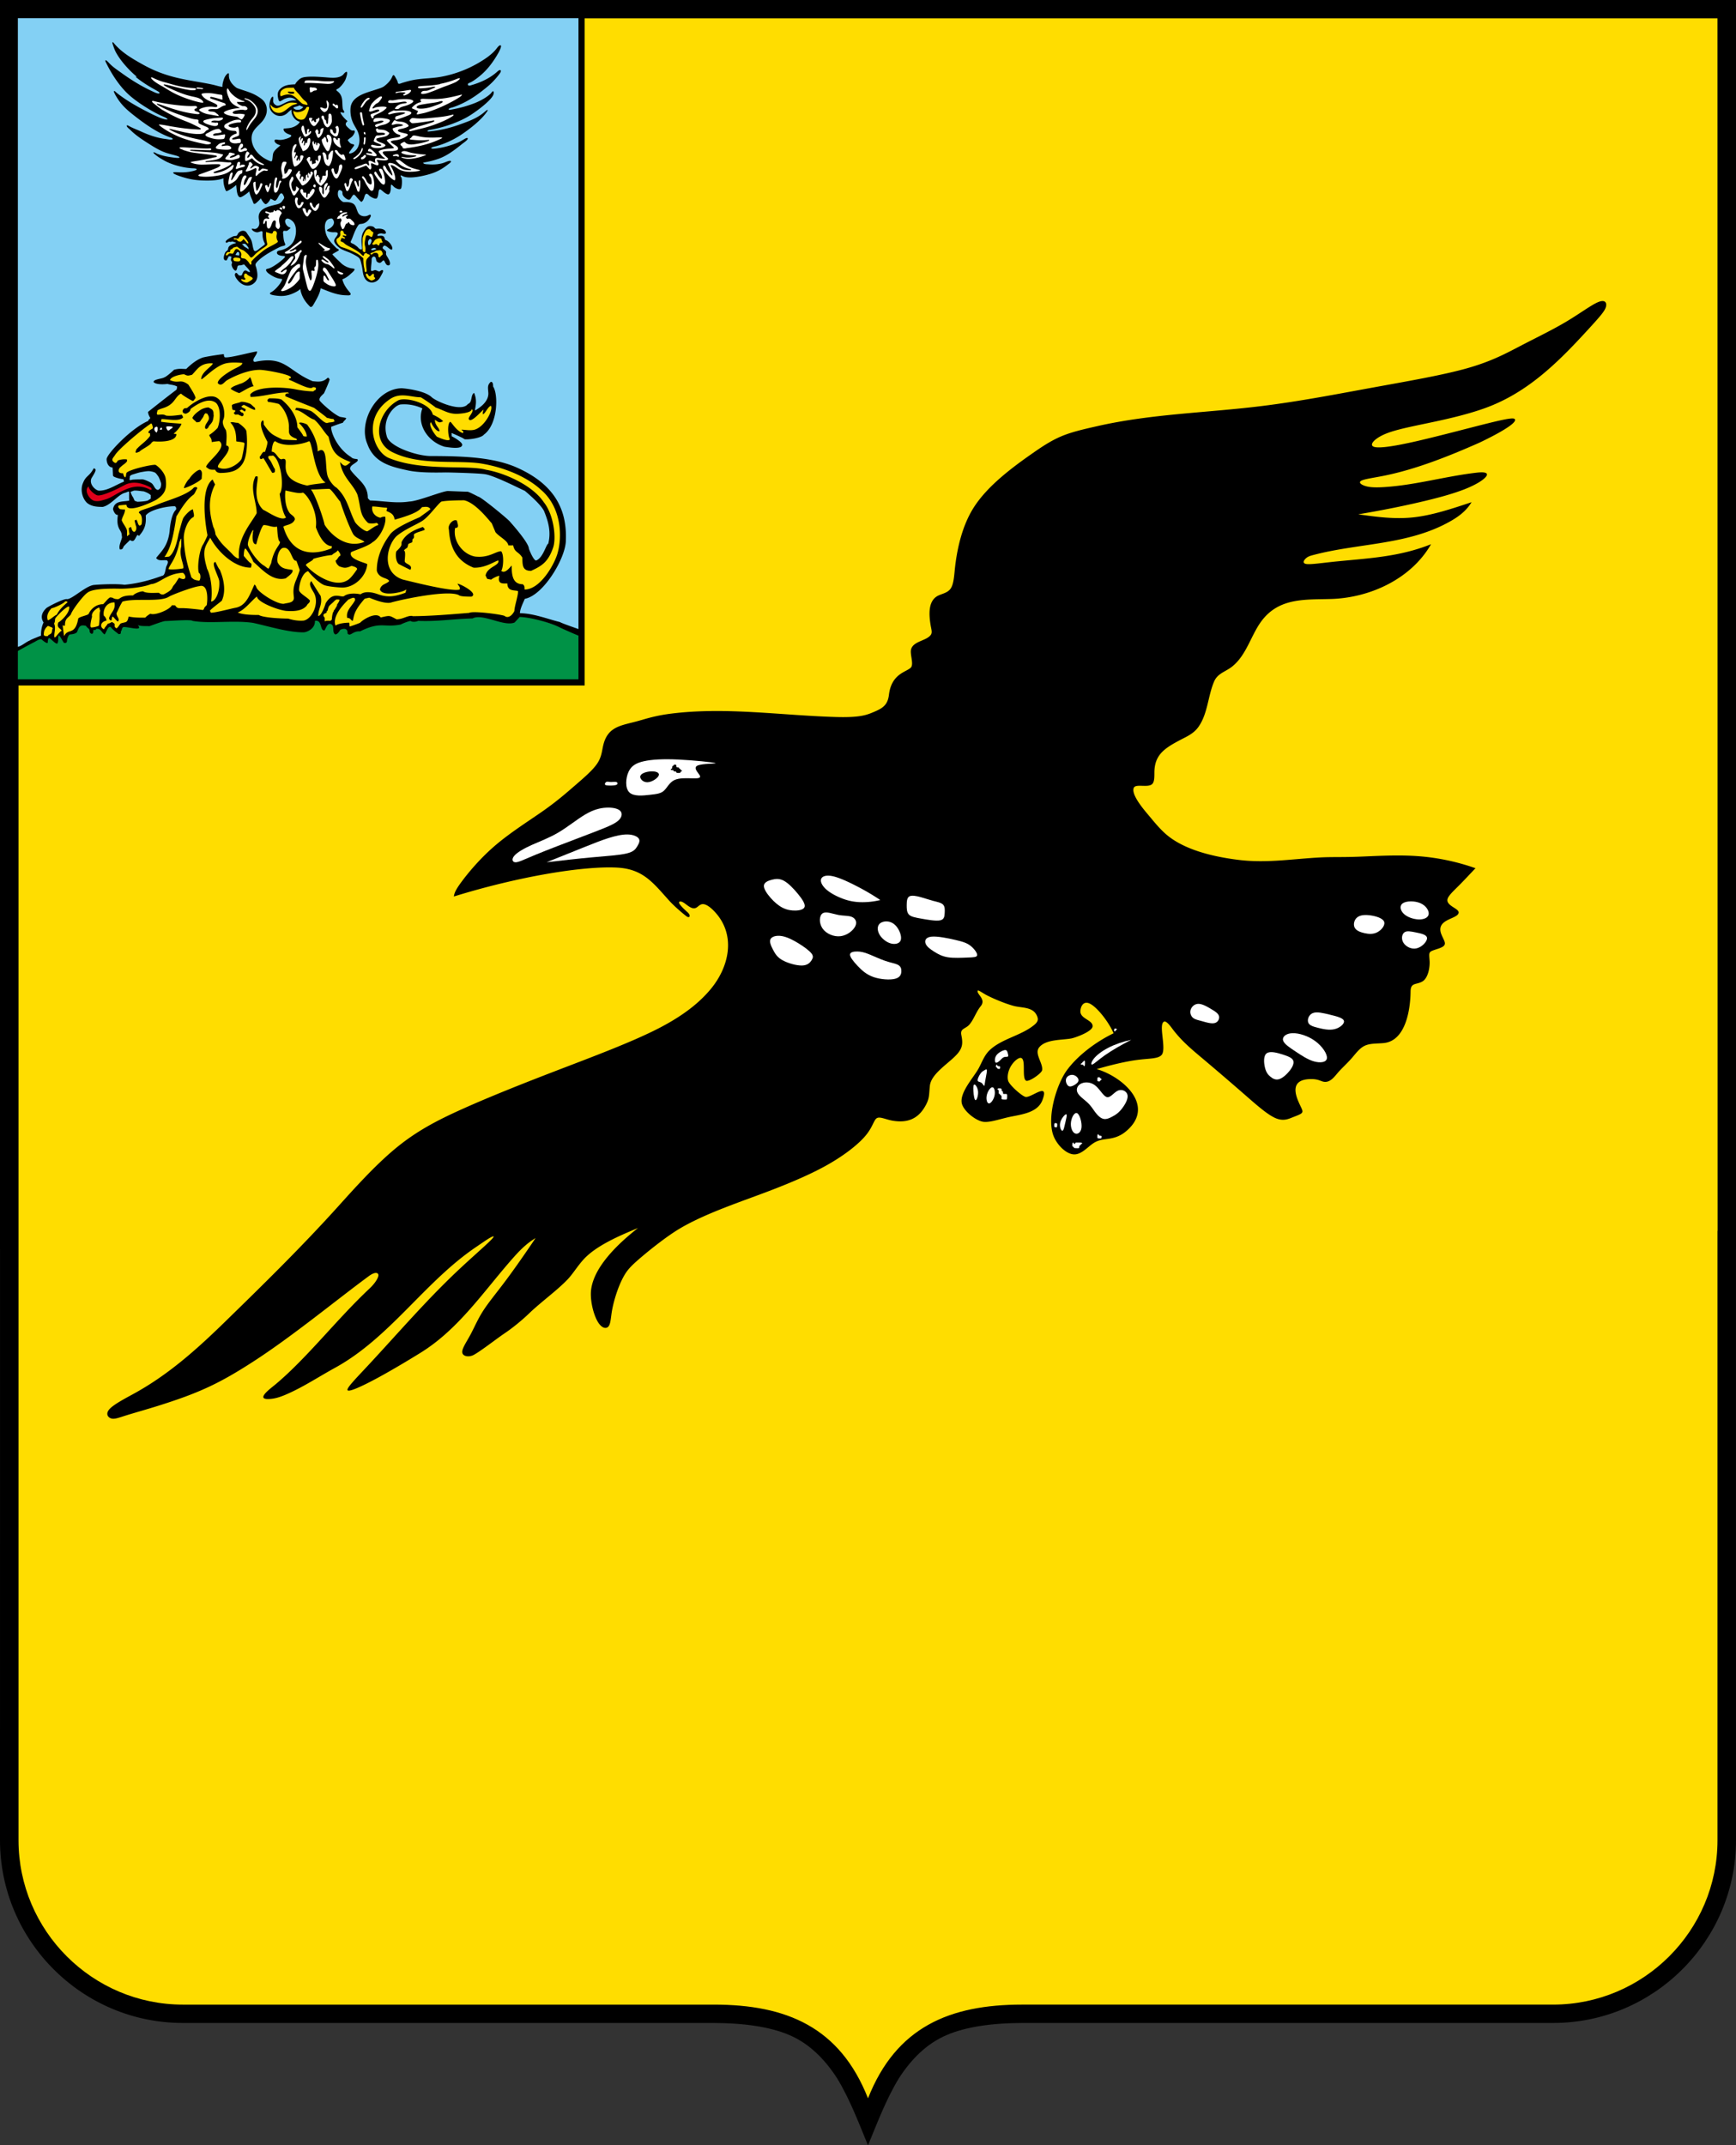
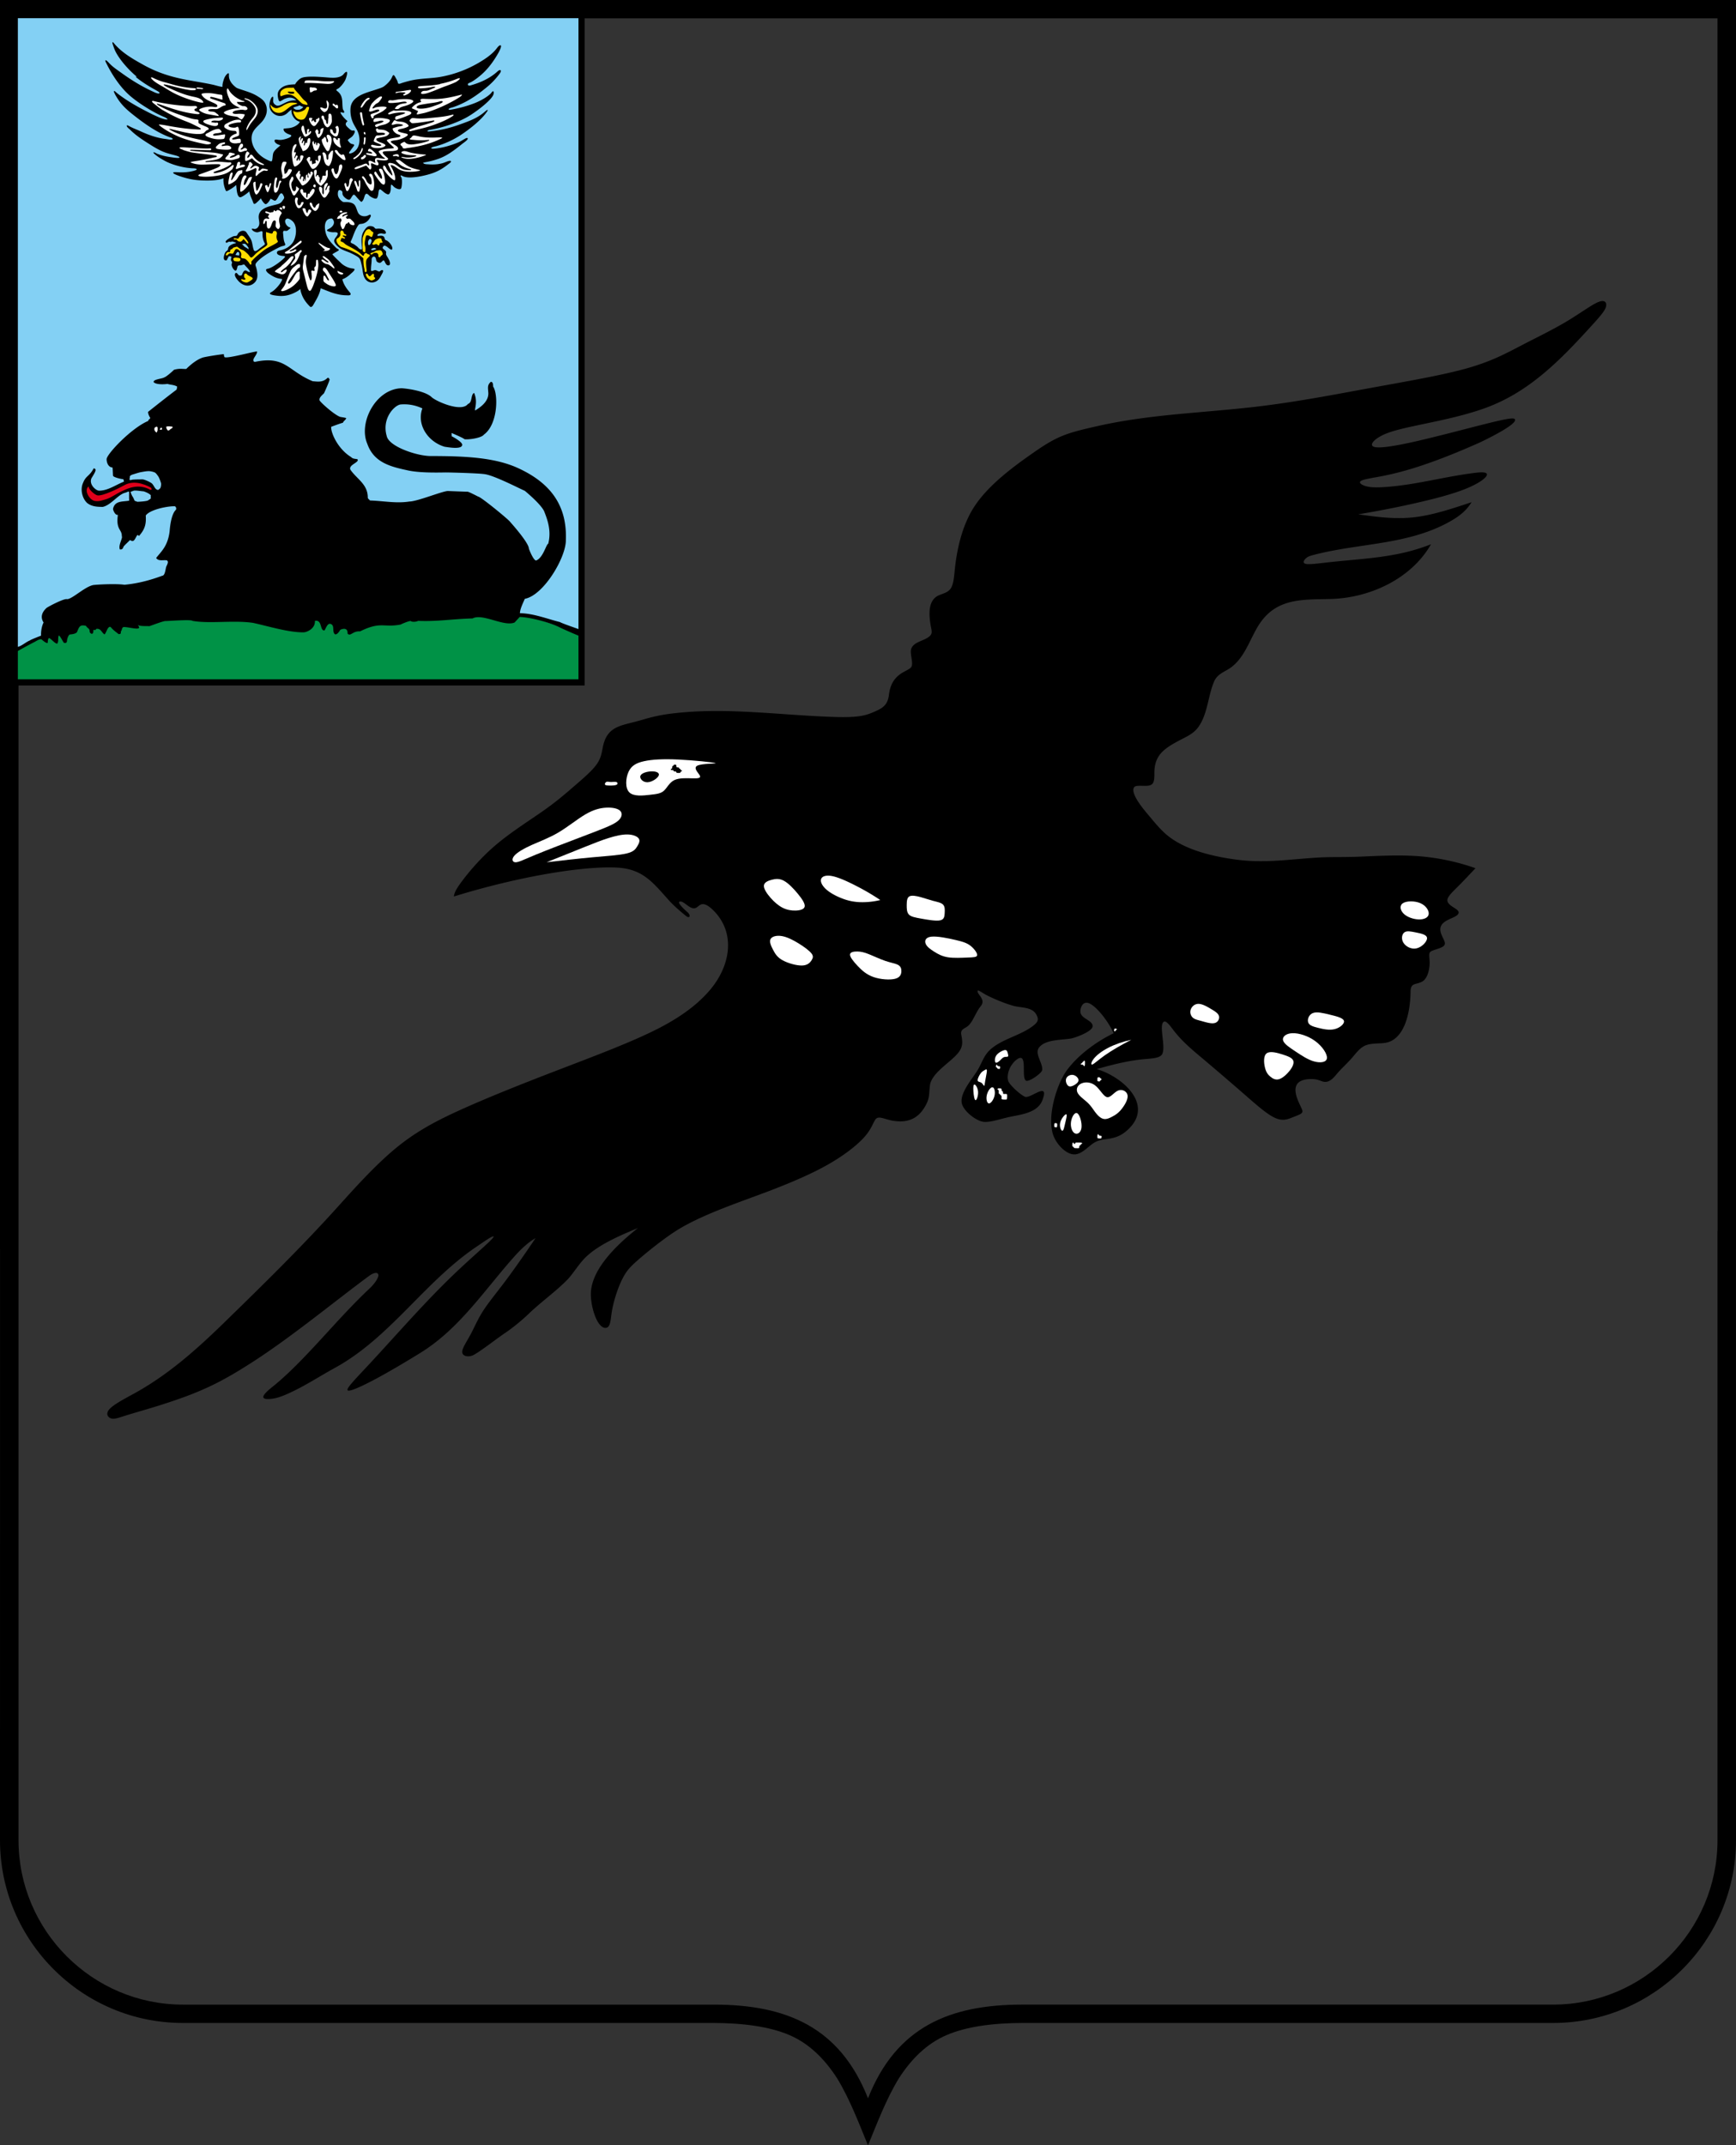
<svg xmlns="http://www.w3.org/2000/svg" xml:space="preserve" width="200mm" height="934.054" style="shape-rendering:geometricPrecision;text-rendering:geometricPrecision;image-rendering:optimizeQuality;fill-rule:evenodd;clip-rule:evenodd" viewBox="0 0 200 247.135">
  <rect x="0" y="0" width="200" height="247.135" fill="#333333" stroke="none" />
  <defs>
    <style>.fil2{fill:#000}.fil8{fill:#fefefe}.fil0{fill:#fd0}.fil3{fill:#fff}.fil1{fill:#000;fill-rule:nonzero}</style>
  </defs>
  <g id="Layer_x0020_1">
-     <path class="fil0" d="M1.076 1.057h197.867v141.802h-.02v69.149c0 11.007-8.988 19.996-19.995 19.996h-62.383c-.29 0-1.51.057-1.51 0-7.952.227-11.45 4.037-15.14 12.455-3.179-8.151-6.837-12.36-14.95-12.398.02-.019.058-.038.096-.057H21.053c-11.007 0-19.996-8.989-19.996-19.996V21.035c0-.057-.02-.114.019-.172V1.058z" />
    <path class="fil1" d="M200 0v143.916h-.005c.003 22.693.005 45.392.005 68.092 0 11.589-9.464 21.053-21.053 21.053h-61.06c-3.642 0-6.608.457-8.77 1.369-2.39 1.007-4.167 2.847-5.567 5.017-1.496 2.46-2.55 5.301-3.54 7.688l-.01-.028-.01.028c-.99-2.386-2.044-5.227-3.54-7.686-1.4-2.171-3.177-4.012-5.567-5.02-2.162-.91-5.128-1.368-8.77-1.368h-61.06C9.463 233.06 0 223.597 0 212.008c0-22.7.002-45.399.005-68.092H0V0h200zM2.133 212.007c0 10.425 8.514 18.94 18.94 18.94h61.179c8.314 0 14.502 2.564 17.748 10.797 3.246-8.233 9.434-10.798 17.749-10.798h61.179c10.426 0 18.94-8.513 18.94-18.939v-70.206h.013l-.014-139.688H2.133v209.893z" />
    <g id="_310540648">
      <path id="_310543480" class="fil2" d="M169.089 42.408c-2.837.809-6.842 1.493-10.966 2.247-4.123.754-8.366 1.579-12.758 2.123-6.355.788-12.676.892-18.942 2.315-1.627.369-2.96.672-4.145 1.17-1.186.5-2.225 1.194-3.239 1.9-2.413 1.683-5.222 3.77-6.823 6.252-1.357 2.103-1.978 4.814-2.225 7.29-.082.82-.148 1.65-.479 2.116-.33.466-.926.57-1.384.779-1.22.556-1.106 2.178-.936 3.288.097.63.256.98.03 1.273-.528.683-1.971.696-2.252 1.621-.176.58.36 1.764-.056 2.15-.234.22-.744.418-1.165.707-.845.581-1.217 1.416-1.337 2.408-.154 1.279-.818 1.6-2.001 2.085-.74.302-1.608.546-4.15.471-6.268-.183-12.553-1.166-18.827-.402-1.981.241-3.01.616-4.035.893-1.845.499-3.366.599-3.89 2.721-.171.69-.183 1.369-.703 2.146-.52.777-1.548 1.653-2.567 2.535-1.02.882-2.03 1.77-3.615 2.89-1.586 1.118-3.746 2.468-5.502 3.958-1.755 1.49-3.106 3.12-3.863 4.129-.756 1.009-.917 1.396-.971 1.809 3.705-1.147 7.49-2.048 10.808-2.62 3.318-.572 6.17-.814 8.02-.708 2.993.171 4.125 1.755 5.98 3.807.546.603 1.442 1.378 1.959 1.779.373.289.558 0 .223-.374-.073-.081-1.383-1.177-.963-1.295.522-.131 1.248 1.121 1.948.674.209-.134.406-.388.726-.383.32.004.765.267 1.296.822 2.564 2.682 1.75 6.415-.464 9.036-1.075 1.273-2.763 2.807-5.881 4.42-3.119 1.612-7.669 3.305-11.793 4.89-4.124 1.585-7.823 3.063-10.853 4.424-3.03 1.361-5.391 2.606-7.808 4.62-2.417 2.014-4.89 4.799-6.63 6.727-4.152 4.598-8.562 8.92-12.999 13.243-3.266 3.183-6.54 6.098-10.55 8.28-1.041.568-2.26 1.215-2.716 1.744-.456.53-.15.94.23 1.05.38.111.836-.08 1.764-.369.928-.29 2.328-.679 3.6-1.079 4.74-1.49 7.075-2.564 11.109-5.182 4.506-2.925 9.553-7.093 13.207-9.777.783-.574 1.145-.366 1.09-.031-.054.335-.443.93-1.028 1.478-3.732 3.495-7.15 7.944-10.792 11.006-.587.493-2.631 1.944-.455 1.686.536-.064 1.074-.24 1.838-.58 1.908-.85 3.609-1.983 5.429-2.981 6.352-3.484 10.292-9.874 16.25-13.915.835-.567 1.292-.892 1.659-1.094.367-.201.645-.28-.05.403-.695.683-2.364 2.128-3.942 3.628-3.552 3.378-6.765 7.121-10.105 10.706-1.524 1.636-2.558 2.68-2.335 2.863.224.183 1.706-.497 3.436-1.432 1.73-.936 3.707-2.128 4.954-2.9 4.444-2.75 7.303-7.136 10.697-10.966 1.068-1.205 1.775-1.78 2.553-2.245-1.218 1.814-2.47 3.605-3.527 5.013-1.056 1.407-1.917 2.43-2.54 3.409-.622.978-1.005 1.911-1.455 2.743-.45.831-.965 1.56-.925 1.994.04.434.636.573 1.176.366.607-.233 2.88-2.005 3.662-2.525.944-.63 2.045-1.534 2.868-2.326 1.372-1.319 3.187-2.61 4.439-3.92.576-.602 1.172-1.583 1.855-2.322 1.496-1.619 4.282-2.774 6.248-3.594-2.11 1.655-5.449 4.66-5.432 7.64.007 1.175.39 2.512.835 3.222.447.709.956.79 1.21.46.255-.329.254-1.069.41-1.905.245-1.299.825-3.105 1.565-4.23.317-.483.723-.925 1.832-1.865s2.921-2.378 4.348-3.232c3.118-1.866 7.587-3.274 10.986-4.603 1.908-.746 4.201-1.7 6.141-2.803 1.94-1.103 3.527-2.356 4.358-3.367.831-1.011.908-1.782 1.278-1.98.37-.198 1.036.176 1.852.307 1.602.256 2.796-.174 3.626-1.543.605-.997.5-1.368.616-2.48.15-1.457 2.313-2.651 3.221-3.748.588-.709.576-1.26.402-2.115-.153-.75.477-.69.91-1.17.513-.567.787-1.485 1.326-2.142.672-.818-.52-1.391-.342-1.793.048-.11.561.278 1.019.518.84.44 2.235 1.008 3.134 1.244.963.253 2.245.082 2.686 1.18.121.3.172.584-.305.985-1.494 1.258-3.772 1.602-5.166 2.937-.63.605-.869 1.369-1.273 2.106-.556 1.015-2.15 2.716-1.943 3.957.155.924 1.688 2.134 2.585 2.194.694.047 1.6-.253 2.636-.504 1.393-.338 3.484-.435 4.077-1.998.85-2.241-1.35-.175-1.977-.384-.482-.16-1.832-1.372-1.97-1.853-.133-.462-.016-1.124.318-1.683.333-.56.884-1.017 1.168-.945.598.15.065 2.27.563 2.612.303.21 1.806-.83 1.864-1.202.125-.791-.903-1.88-.363-2.596.74-.98 2.65-.858 3.72-1.058.465-.086 2.419-.79 2.459-1.393.048-.721-1.381-.857-1.405-1.692-.014-.487.284-1.322 1.094-.923s2.13 2.032 2.73 3.41c-2.217 1.072-4.23 2.683-5.387 4.267-1.23 1.687-2.409 5.667-1.46 7.736.45.98 1.427 1.916 2.274 1.951.847.036 1.565-.83 2.211-1.265.646-.436 1.222-.442 1.841-.54.619-.098 1.28-.288 1.954-.854 3.45-2.894-.325-6.263-3.377-7.167 1.663-.48 3.348-.887 4.703-1.06 1.356-.174 2.381-.114 2.775-.573.596-.694-.41-3.519.276-3.834.225-.104.61.346.916.761 1.145 1.556 2.48 2.602 3.962 3.854a382.697 382.697 0 0 1 4.289 3.681c1.433 1.251 2.717 2.398 3.658 2.81.941.412 1.54.09 2.07-.114 1.463-.566 1.146-.461.568-1.835-.67-1.592-.332-2.55 1.541-2.54.573.002.884.14 1.169.245.962.358 1.486-.602 2.072-1.222.454-.48.952-.938 1.414-1.471.462-.533.888-1.14 1.514-1.414s1.454-.215 2.161-.29c2.514-.266 3.052-3.872 3.07-5.928.01-1.045.588-.763 1.306-1.134.73-.376.933-1.683.886-2.406-.073-1.122-.17-1.014 1.018-1.412 1.179-.394.689-.755.338-1.647-.705-1.795 1.913-1.72 1.992-2.496.051-.498-1.499-.786-1.276-1.583.11-.391.668-.902 1.278-1.512s1.27-1.32 1.937-2.024a25.537 25.537 0 0 0-6.842-1.403c-2.408-.155-4.963.02-6.784.083-1.82.063-2.906.012-4.182.076-3.216.162-6.236.688-9.48.287-2.76-.34-6.343-1.117-8.483-3.06-.703-.639-1.264-1.337-1.785-1.96-.465-.558-2.145-2.44-1.817-3.272.21-.533 1.67.037 2.144-.465.226-.24.236-.712.236-1.28 0-2.007 1.097-2.771 2.786-3.679.894-.48 1.727-.791 2.317-1.645 1.052-1.52 1.066-3.523 1.775-5.185.406-.95 1.294-1.115 2.048-1.703 1.688-1.318 2.197-3.641 3.416-5.27 2.03-2.711 5.015-2.452 7.998-2.54 4.489-.13 9.24-2.306 11.533-6.31-3.589 1.435-7.014 1.605-10.804 1.976-1.71.168-3.023.383-3.556.304-.534-.079-.287-.453-.037-.67.25-.218.502-.28.955-.399 5.266-1.37 10.97-1.109 15.827-3.947 1.14-.666 1.804-1.322 2.282-2.104-2.272.757-4.545 1.514-6.721 1.747-2.176.232-4.255-.059-6.334-.35 3.642-.605 7.265-1.39 9.611-2.036 2.346-.646 3.416-1.154 4.093-1.534 1.025-.575 1.935-1.457-.046-1.231-3.584.407-7.041 1.435-10.67 1.663-1.108.07-1.723.02-2.193-.131s-.795-.405-.451-.6c.344-.193 1.358-.328 2.515-.555 3.738-.736 7.588-2.277 11.054-3.81.124-.055 4.64-2.167 4.111-2.743-.138-.15-.784-.075-2.907.447-2.122.522-5.722 1.49-8.376 2.098-2.653.608-4.362.854-4.933.653-.57-.202-.004-.851.98-1.334.983-.482 2.383-.798 4.496-1.242 2.112-.443 4.937-1.015 7.364-1.897 4.995-1.816 8.536-5.424 12.043-9.266 1.29-1.413 1.736-1.948 1.85-2.408.114-.459-.104-.843-.88-.533-.774.31-2.106 1.313-3.678 2.252-1.572.938-3.383 1.811-5.124 2.714-1.741.904-3.412 1.837-6.249 2.646z" />
      <path id="_310543408" class="fil2" d="M164.085 50.74c.029.078.143.006.134-.045 0-.02-.009-.042-.036-.054-.026-.011-.07-.013-.091.007-.02.021-.019.065-.007.092z" />
      <path id="_310543336" class="fil3" d="M72.5 91.284c.503.499 1.589.373 2.368.285.78-.088 1.253-.138 1.618-.469.365-.33.622-.942 1.19-1.22.568-.28 1.447-.226 2.08-.21.632.015 1.017-.007.871-.313-.146-.305-.824-.893-.275-1.155.549-.263 2.323-.2 2.072-.288-.25-.088-2.527-.328-4.293-.41-1.766-.083-3.022-.006-3.932.193-.91.199-1.473.521-1.796 1.244-.322.722-.404 1.845.098 2.343z" />
      <path id="_310543264" class="fil3" d="M71.03 90.413c.166-.086.141-.255-.005-.311-.146-.057-.413 0-.633-.006-.22-.006-.393-.072-.523-.02-.13.054-.218.225-.164.317.054.092.25.104.526.107.277.004.633 0 .799-.087z" />
      <path id="_310543192" class="fil3" d="M64.337 95.906c-1.087.643-2.167 1.03-3.087 1.445-.92.415-1.682.858-2.008 1.25-.325.39-.214.73.142.741.356.012.956-.306 2.347-.88 1.391-.573 3.573-1.403 5.024-1.955 1.45-.551 2.171-.824 2.859-1.106.688-.283 1.343-.576 1.698-.937.356-.36.412-.789.128-1.061-.284-.273-.907-.39-1.602-.354-.695.036-1.46.224-2.39.769-.93.544-2.024 1.444-3.111 2.088z" />
      <path id="_310543120" class="fil3" d="M62.978 99.337c1.8-.211 3.601-.417 5.24-.566 1.64-.149 3.118-.242 3.96-.443.842-.2 1.048-.51 1.234-.819.185-.31.35-.62.19-.882-.16-.262-.644-.475-1.28-.491-.636-.016-1.423.165-2.213.413-.79.248-1.581.563-2.771 1.037s-2.777 1.107-4.36 1.75z" />
      <path id="_310543048" class="fil3" d="M99.057 103.935a8.74 8.74 0 0 0 2.36-.244 26.378 26.378 0 0 0-2.675-1.576c-.971-.505-2.044-1.007-2.809-1.17-.764-.165-1.22.01-1.332.326-.113.316.118.775.58 1.19.462.415 1.156.785 1.825 1.042a6.27 6.27 0 0 0 2.051.432z" />
      <path id="_310542976" class="fil3" d="M90.168 104.583c.494.249 1.01.336 1.509.32.498-.018.978-.14 1.03-.476.053-.337-.322-.888-.8-1.469-.478-.58-1.06-1.19-1.573-1.475-.512-.285-.955-.247-1.4-.134-.445.113-.893.3-.927.674-.034.373.346.932.771 1.417.426.485.896.894 1.39 1.143z" />
      <path id="_310542904" class="fil3" d="M108.303 106.033c.485-.1.512-.47.532-.844.021-.373.036-.75-.195-.979-.232-.23-.71-.312-1.172-.435-.463-.123-.911-.286-1.402-.42-.491-.134-1.025-.238-1.302-.084-.278.155-.3.57-.305.99-.005.42.006.847.254 1.104.247.257.732.344 1.446.472.714.127 1.659.296 2.144.196z" />
      <path id="_310542832" class="fil3" d="M163.479 105.925c.595.009 1.06-.206 1.117-.603.057-.398-.295-.98-.949-1.266-.653-.287-1.607-.279-2.027.003-.419.282-.303.837.118 1.23.42.395 1.146.627 1.741.636z" />
-       <path id="_310542760" class="fil3" d="M96.845 107.856c.783-.1 1.47-.675 1.698-1.162.228-.487-.001-.885-.393-1.055-.392-.17-.947-.11-1.598-.237-.65-.128-1.398-.443-1.789-.174-.391.268-.427 1.12-.004 1.735.422.615 1.303.992 2.086.893z" />
-       <path id="_310542688" class="fil3" d="M156.077 106.884c.183.337.643.518 1.133.625.491.108 1.012.143 1.497-.124.486-.267.934-.836.736-1.238-.2-.402-1.046-.638-1.713-.708-.668-.07-1.157.027-1.449.321-.292.295-.387.787-.204 1.124z" />
-       <path id="_310542616" class="fil3" d="M102.602 108.686c.496.146.983.035 1.144-.306.161-.34-.003-.91-.258-1.344-.255-.435-.602-.736-1.027-.84-.425-.105-.93-.013-1.17.275-.241.289-.22.774.045 1.219.264.445.77.85 1.266.996z" />
      <path id="_310542544" class="fil3" d="M163.223 109.251c.62-.152 1.217-.802 1.181-1.191-.036-.39-.705-.518-1.28-.635-.574-.116-1.052-.22-1.337-.003-.284.216-.376.753-.1 1.194.275.442.916.787 1.536.635z" />
      <path id="_310542472" class="fil3" d="M92.417 111.234c.64-.022.922-.348 1.09-.618.167-.269.22-.481-.04-.8-.259-.317-.83-.74-1.459-1.128-.629-.388-1.316-.74-1.93-.844-.613-.104-1.153.04-1.31.355-.155.315.073.803.306 1.247.234.444.472.845 1.09 1.187.618.341 1.614.623 2.253.601z" />
      <path id="_310542400" class="fil3" d="M109.225 110.288c.685.105 1.585.053 2.245.028.66-.026 1.082-.026 1.106-.276.023-.25-.35-.75-.76-1.074-.41-.323-.853-.468-1.707-.67-.854-.201-2.117-.46-2.806-.386-.688.074-.802.48-.657.826.145.346.548.634.986.91.437.274.908.537 1.593.642z" />
      <path id="_310542328" class="fil3" d="M100.633 112.563c.812.283 1.895.355 2.492.2.597-.154.708-.535.719-.856.01-.32-.079-.58-.386-.747-.307-.167-.832-.241-1.462-.456-.63-.214-1.365-.568-1.914-.784-.548-.216-.91-.293-1.308-.3-.399-.006-.834.059-.846.35-.012.29.4.805.876 1.31s1.017 1 1.829 1.283z" />
      <path id="_310542256" class="fil3" d="M138.429 117.632c.47.13 1.09.333 1.494.236a.677.677 0 0 0 .512-.806c-.08-.31-.429-.53-.889-.806s-1.032-.607-1.485-.604c-.453.004-.787.343-.89.688a.89.89 0 0 0 .247.899c.223.204.541.262 1.011.393z" />
      <path id="_310542184" class="fil3" d="M153.777 118.561c.627-.16 1.162-.641 1.047-.972-.116-.331-.883-.513-1.633-.695-.75-.183-1.483-.366-1.946-.18-.462.184-.654.738-.53 1.08.123.344.561.476 1.14.622.578.145 1.295.305 1.922.145z" />
      <path id="_310542112" class="fil3" d="M128.381 118.8c.024.024.066.041.105 0 .038-.028-.004-.087.109-.134a.166.166 0 0 0 .053-.028c.017-.021.067-.068-.024-.11a.57.57 0 0 0-.164-.022c-.048 0-.07.01-.084.051a.554.554 0 0 0-.021.163c0 .047.011.065.026.08z" />
      <path id="_310542040" class="fil3" d="M151.373 122.279c.716.204 1.429.128 1.497-.352.068-.48-.508-1.366-1.333-1.977-.825-.61-1.898-.947-2.648-.919-.75.029-1.178.42-1.069.828.11.407.755.829 1.437 1.281.682.452 1.4.935 2.116 1.139z" />
      <path id="_310541968" class="fil3" d="M125.844 122.638c.206-.061.689-.533 1.478-1.086.789-.552 1.885-1.185 3.009-1.758-.957.199-1.89.526-2.645.915-.755.39-1.332.84-1.655 1.24-.323.4-.393.75-.187.689z" />
      <path id="_310541896" class="fil3" d="M114.659 121.847c-.069.229-.056.505.053.572.109.066.313-.078.482-.237.17-.159.305-.332.473-.393.169-.061.371-.01.449-.068.078-.059.03-.227-.016-.397-.046-.169-.092-.34-.271-.35-.179-.012-.49.136-.72.3-.231.164-.381.344-.45.573z" />
      <path id="_310541824" class="fil3" d="M147.355 124.331c.412-.12.9-.56 1.235-.992.336-.432.519-.857.396-1.16-.123-.302-.552-.48-1.189-.686-.636-.205-1.481-.436-1.87-.142-.39.294-.325 1.114-.192 1.652.134.539.336.796.604 1.023.269.228.604.426 1.016.305z" />
      <path id="_310541752" class="fil3" d="M124.807 122.31c-.025.042-.068.032-.107.067-.024.021-.024.065-.057.104-.022.024-.067.026-.105.056a.076.076 0 0 0-.026.053c0 .02.008.043.05.055.042.013.116.016.163.022.105.015.087.05.107.082.007.02.014.039.028.054a.076.076 0 0 0 .053.026c.02 0 .042-.009.056-.05a.85.85 0 0 0 .025-.206c.004-.091.004-.198 0-.263-.004-.064-.013-.085-.038-.096-.025-.012-.067-.014-.094.007-.026.02-.039.064-.055.089z" />
      <path id="_310541680" class="fil3" d="M114.771 122.961c.024.023.066.024.105.056.014.013.021.033.028.053.007.02.013.043.053.057.04.015.115.023.163.022.047 0 .069-.01.083-.05a.583.583 0 0 0 .022-.165c0-.048-.01-.07-.051-.081-.042-.013-.117-.016-.163-.022-.105-.015-.087-.05-.107-.082-.007-.02-.014-.039-.028-.054-.02-.017-.068-.067-.11.025a.549.549 0 0 0-.021.163c0 .046.011.065.026.078z" />
      <path id="_310541608" class="fil3" d="M112.632 124.477c.024.174.254.146.42.254.165.108.264.353.322.365.057.013.072-.207.12-.507.047-.3.126-.68.17-.942.043-.262.049-.406-.01-.436-.06-.03-.184.054-.308.13-.124.075-.247.142-.4.364-.154.221-.337.598-.314.772z" />
      <path id="_310541536" class="fil3" d="M123.034 125.067c.177.164.4.114.66-.019s.556-.348.556-.603c0-.254-.295-.548-.62-.604-.325-.057-.68.123-.792.403-.112.28.019.659.196.823z" />
      <path id="_310541464" class="fil3" d="M126.484 124.569a.554.554 0 0 0 .163.021c.102-.006.087-.048.106-.08.014-.03.014-.058.08-.08a.167.167 0 0 0 .053-.028c.024-.021.042-.065 0-.104-.023-.023-.065-.024-.105-.056a.132.132 0 0 1-.027-.053c-.007-.02-.013-.042-.054-.057a.55.55 0 0 0-.162-.022c-.047 0-.068.01-.082.038a.396.396 0 0 0-.025.139 1.598 1.598 0 0 0 0 .195c.003.051.011.072.053.087z" />
      <path id="_310541392" class="fil3" d="M125.323 127.058c.397.381.62.77.893 1.123s.597.67.955.73c.357.058.749-.142 1.08-.33a2.93 2.93 0 0 0 .951-.793c.346-.427.765-1.105.702-1.582-.063-.478-.609-.755-1.084-.566-.475.19-.878.846-1.29.754-.41-.093-.827-.934-1.37-1.351-.544-.417-1.214-.41-1.631-.191-.417.218-.582.648-.379 1.05.204.401.776.775 1.173 1.156z" />
      <path id="_310541320" class="fil3" d="M112.388 126.747c.135.02.322-.517.293-.967-.029-.45-.273-.814-.408-.835-.135-.02-.161.3-.132.75.029.451.112 1.031.247 1.052z" />
      <path id="_310541248" class="fil3" d="M113.928 127.125c.223.015.546-.428.649-.894.102-.466-.016-.954-.24-.97-.222-.015-.549.442-.651.908-.103.466.02.94.242.956z" />
      <path id="_310541176" class="fil3" d="M114.929 125.512c.02.047.07.018.112.078a.337.337 0 0 1 .024.137c.001.064-.003.145 0 .195.008.109.048.09.08.11.085.026.06.067.108.131.021.028.067.011.109.068a.335.335 0 0 1 .023.137c.002.064-.003.145 0 .196.002.05.01.072.051.086a.87.87 0 0 0 .206.024c.09.004.198.004.262 0 .065-.003.086-.012.1-.053a.875.875 0 0 0 .024-.206c.004-.09.004-.198 0-.262s-.013-.084-.04-.098a.356.356 0 0 0-.139-.023c-.064-.002-.144.002-.195 0-.051-.002-.073-.01-.085-.052-.012-.042-.015-.116-.021-.163-.017-.107-.05-.087-.084-.105-.02-.007-.042-.013-.055-.053-.012-.04-.015-.115-.02-.163-.006-.048-.014-.07-.055-.084a.703.703 0 0 0-.191-.024c-.077-.001-.156.004-.193.029-.038.025-.034.07-.021.095z" />
      <path id="_310541104" class="fil3" d="M123.808 130.558c.302.17.71-.045.785-.62.075-.575-.182-1.51-.484-1.68-.302-.17-.648.428-.723 1.003-.075.575.12 1.128.422 1.297z" />
      <path id="_310541032" class="fil3" d="M122.389 130.274c.146.002.228-.45.338-.925.11-.475.246-.975.1-.977-.145-.001-.573.495-.683.97-.11.476.1.93.245.932z" />
      <path id="_310540960" class="fil3" d="M121.521 129.853a.568.568 0 0 0 .164.022c.047-.001.067-.01.081-.039a.396.396 0 0 0 .026-.138 1.598 1.598 0 0 0 0-.196c-.003-.05-.012-.072-.053-.087a.571.571 0 0 0-.164-.021c-.047 0-.068.01-.082.038a.396.396 0 0 0-.025.139 1.598 1.598 0 0 0 0 .195c.003.051.011.073.053.087z" />
      <path id="_310540888" class="fil3" d="M126.471 131.131a.398.398 0 0 0 .138.026c.064.004.145.004.196 0 .051-.004.072-.012.087-.054a.58.58 0 0 0 .022-.164c-.001-.048-.01-.069-.052-.081-.042-.012-.116-.016-.163-.022-.104-.014-.087-.049-.106-.082a.167.167 0 0 0-.028-.053c-.021-.02-.067-.055-.108.011a.388.388 0 0 0-.026.139 1.55 1.55 0 0 0 0 .195c.003.05.012.07.04.085z" />
      <path id="_310540816" class="fil3" d="M123.578 132.088c.023.023.066.024.105.056.013.013.02.033.028.053.006.02.012.042.052.057.04.014.114.02.205.024.09.004.198.005.262 0 .065-.003.086-.012.098-.053.012-.042.015-.116.022-.163.014-.104.049-.087.082-.106.03-.014.058-.014.08-.08.013-.03.014-.058.08-.08.02-.008.038-.015.053-.029a.076.076 0 0 0 .026-.053c0-.02-.008-.042-.05-.056-.092-.03-.28-.024-.43-.024-.08 0-.16-.003-.21 0-.11.01-.09.05-.11.082a.167.167 0 0 1-.028.053c-.021.024-.064.041-.104 0-.024-.025-.026-.069-.056-.107-.021-.02-.067-.054-.108.012a.39.39 0 0 0-.026.138 1.443 1.443 0 0 0 0 .194c.005.05.015.069.029.082z" />
      <path id="_310540744" class="fil2" d="M77.572 88.204c-.015.026-.035.033-.055.04-.021.006-.043.012-.055.052-.013.04-.016.115-.022.162-.015.104-.05.087-.082.106-.02.007-.04.015-.054.028a.076.076 0 0 0-.026.053c0 .02.009.043.05.055.042.013.117.016.163.022.108.016.087.05.106.083.007.021.013.043.053.055.04.013.115.016.161.022.107.016.087.05.106.083.007.02.014.041.04.056a.371.371 0 0 0 .137.025c.064.004.145.005.195 0 .109-.012.09-.049.11-.082.013-.03.013-.058.08-.08a.167.167 0 0 0 .053-.028c.024-.021.041-.065 0-.104-.028-.037-.087.004-.134-.108-.027-.085-.068-.06-.132-.108a.131.131 0 0 1-.027-.053c-.007-.02-.013-.043-.053-.055-.04-.013-.115-.016-.163-.021-.048-.006-.07-.014-.081-.055-.013-.04-.016-.115-.021-.164-.006-.048-.013-.07-.066-.083a.413.413 0 0 0-.203.005c-.054.021-.064.067-.08.094z" />
      <path id="_310540696" class="fil2" d="M74.573 90.122c.526-.004 1.183-.457 1.315-.771.132-.314-.26-.489-.786-.485-.525.003-1.183.185-1.315.499-.133.314.26.76.786.757z" />
    </g>
    <g id="_315314320">
      <path id="_142660352" style="fill:#83d0f4" d="M1.702 1.74h65.299v76.878H1.702z" />
      <path id="_142660256" d="m66.91 73.249.1.08v5.28H1.713v-3.73l.11-.1c6.63-3.58 18.63-6.17 32.3-6.51 13.829-.34 26.049 1.68 32.789 4.99v-.01z" style="fill:#009246" />
      <path id="_142660160" style="fill:none;stroke:#000;stroke-width:.711" d="M1.702 1.74h65.299v76.878H1.702z" />
      <path id="_142660064" class="fil1" d="M66.74 2H1.973v76.349h64.769V2zm.53-.53v77.408H1.443V1.47h65.829z" />
      <path id="_142659968" class="fil2" d="M1.552 75.359c0-.2-.02-.39.02-.67.08-.03.17-.11.28-.14.53 0 1.07-.56 1.58-.76.08-.09 1.18-.51 1.3-.56-.03-.48.08-1.12.29-1.51-.4-.62-.19-1.19.34-1.68.26-.19 2.06-1.13 2.37-1.01.61-.02 2.06-1.46 3.03-1.63.73-.08 2.73-.16 3.57-.03 1.54-.14 2.99-.53 4.36-1.04.31-.02.36-.67.45-1.01.11-.28.33-.59.09-.76-.39-.08-.99.14-1.24-.28.61-.78 1.33-1.35 1.55-3.06.03-.43.17-2 .74-2.5.03-.23.03-.22-.11-.39-.76-.05-2.89.36-3.38 1.06.06.98-.08 1.57-.78 2.36a.495.495 0 0 0-.17-.12c-.19.19-.29.64-.54.7-.11.02-.2-.05-.33-.11-.23.25-.5.47-.73.74-.09.25-.16.37-.43.34-.22-.47.37-1.35.22-1.52.03-.82-.7-.71-.45-2.47-.29.09-.54-.47-.56-.67.19-.99 1.13-.82 1.86-.96-.05-1.26.14-1.12-.42-.92-.84.17-1.63 1.41-2.62 1.64-.67 0-1.3-.05-1.8-.45-.56-.51-.82-1.55-.48-2.3.34-.88.73-.74 1.23-1.69.42.05.17.45-.25 1.13-.33.74.53 1.44.87 1.44 1.04 0 1.91-.67 2.87-1.04-.02-.06-.02-.19-.08-.28-.25-.02-1.07-.2-1.18-.39-.02-.17-.03-.85-.06-.96-.47-.02-.68-.54-.68-.96 0-.57 2.85-3.6 4.81-4.41-.02-.17.17-.17.22-.34-.12-.19-.26-.47-.25-.7.81-.65 2.3-1.82 3.12-2.44.25-.16.17-.22.23-.47-.37-.22-.74-.19-1.12-.31-.54.08-1.33.06-1.58-.19-.14-.34.99-.4 1.21-.56.23-.06.93-.68 1.13-.88.64-.17.87-.09 1.4-.09.46-.45 1.12-1.03 1.86-1.3.3-.11 2.06-.38 2.47-.41.02.13.02.29.11.36.44.14 3.31-.66 3.72-.67.06.19-.28.62-.37.81-.11.24-.03.4.14.39 3.51-.74 3.76 1.04 6.64 2.23.61.05 1.16.16 1.72-.39.17-.02.14.08.23.17.03.14-.64 1.6-.64 1.6-.2.23-.61.5-.51.84.23.36 2.02 1.92 2.5 1.91.25.05.34.05.57.12-.11.28-.28.28-.39.54-.11 0-1.33.45-1.35.47-.03.76.82 2.58 2.3 3.48.19.23.54.19.73.25.28.36-1.09.64-.81 1.21.74 1.07 1.99 1.66 2 3.18-.02.14.12.2.25.36 1.57.05 3.01.36 4.55.12.96-.02 3.859-1.23 4.449-1.21 0 0 2.02.08 2.25.08.14 0 1.23.57 1.23.57.28 0 3.58 2.7 3.69 2.93 0 0 2.14 2.37 2.14 3.06 0 0 .47 1.29.82 1.37.82-.29 1.16-1.86 1.41-1.94.34-1.33.02-2.51-.43-3.63-.26-.82-2.28-2.47-2.28-2.47-.33-.12-3.52-1.78-4.61-1.91-.62-.11-3.93-.2-4.5-.2-1.15.02-3.13.05-4.42-.25-1.92-.42-3.85-.88-4.61-3.06-1.04-2.42.98-6.33 3.97-6.39.79.05 2.72.34 3.44 1.02.48.47 3.44 1.8 4.19.79.54-.17.29-1.07.71-1.27.45 1.02.03 1.86.12 2.02.67-.4 1.55-1.06 1.52-2-.03-.57-.16-.92.29-1.3.25 0 .26.34.26.54.61.9.56 4.36-1.06 5.54-.28.4-1.8.61-2.25.53-.05-.11-1.23-.61-1.46-.71-.05.11.03.22-.02.36.28.14 1.23.68 1.23.99 0 .59-1.66.28-2.03.23-1.96-.59-3.24-2.58-2.56-4.42-.81-.37-1.63-.53-2.53-.45-.73.12-2.16 1.64-1.58 3.63.25 1.23 3.51 2.31 5.06 2.31 4.05 0 7.48.17 10.16 1.43 3.63 1.69 5.57 4.24 5.42 8.24.03 2-2.56 6.38-4.73 6.78-.17.42-.56 1.16-.56 1.66 1.54 0 3.32.71 4.62 1.02.14.12 1.99.75 2.3.87.06.22-.02.48.05.76-.09.03-2.28-.96-2.31-.98-1.07-.56-3.43-1.21-4.69-1.24-.02.03-.59.64-.59.64-1.24.51-3.68-1.09-4.84-.47-2.37.06-3.96.37-6.28.28-.16.11-.67.16-.84.02-.12-.05-1.02.31-1.15.4-2 .39-2.28-.4-4.69.79-.87-.06-1.1.64-1.44.25.03-.59-.37-.64-.84-.43-.09.16-.37.61-.62.51-.36-.33.02-.98-.47-1.18-.39-.16-.57.54-.73.74-.56.06-.23-1.27-1.1-1.1.05.93-.98 1.32-1.3 1.32-1.75.02-4.07-.71-5.83-1.09-2.19-.33-5.03.12-6.97-.23-.14-.16-2.03-.03-3.06.02-.2-.06-1.64.51-1.92.59-.37-.03-.93.03-1.33-.12.68.76-1.04.19-1.64.22-.22.08-.16.37-.31.51 0 .25.02.28-.25.31-.28-.23-.62-.45-.92-.82-.34-.16-.5.68-.71.85-.39-.26-.39-.7-.95-.64-.2.37-.33-.17-.34.34-.06.42-.4.17-.42-.02 0-.4-.22-.33-.43-.67-.74-.17-.78.14-1.04.74-.19.2-.56.23-.82.26-.19.08-.33.57-.33.81-.09.2-.12.16-.33.16-.14-.12-.45-.85-.61-.85-.14.33.02.59-.17.93-.28.03-.76-.64-.98-.64-.11.17-.11.26-.12.53-.09.17-.62-.29-.73-.39-.25-.02-.5.14-.79.31-.59.29-1.99 1.07-2.47 1.35l.041.05zm14.26-17.56c-.06 0-.19-.09-.29-.09-.05-.09-.17-.43-.28-.54-.17-.37-.14-.28-.19-.51l.39-.14c.36-.02.74.06 1.12.09.22.08.61.22.81.45.02.11-.05.19.02.31-.05.14-.23.19-.33.28-.19.11-1.08.16-1.24.16l-.01-.01zm2.39-1.35c.16-.08.26-.19.29-.26.06-.17.09-.42.05-.56-.06-.2-.22-.65-.34-.79-.12-.17-.26-.37-.4-.42-.2-.08-.47-.14-.67-.14-.33 0-.65.08-.87.11-.28.05-.81.23-1.02.29-.08.03-.28.12-.28.22 0 .16-.09.4.02.42l.31-.06c.42-.03.79-.03 1.13-.03.22 0 .93.33 1.09.48.22.22.33.62.57.7l.12.05v-.01z" />
-       <path id="_142659872" class="fil0" d="M45.971 65.009c-.42-.31-.41-1.28-.3-1.5.84-.78.49-.81.62-1.11.6-1.16 2.06-1.54 2.42-1.69.08.11.22.15.21.34-.44.19-.79.22-1.2.47-.11.27.13.34-.21.63 0 .1.01.17-.03.33-.57.25-.38.07-.54.58-.11.14-.32.19-.41.38.27.01.06 1.12.1 1.25.09.33.98.37.65.96-.04 0-1.28-.63-1.3-.65l-.01.01zm-24.78-8.77c-.01-.21.43-.96.62-1.07.2-.39.87-1.02 1.22-1.05.35.16.2.63.21 1.02-.18.3-1.61 1.04-2.05 1.1zm6.64-8.28-.08-.07c-.08 0-.2-.07-.29-.13-.14 0-.19.01-.37.01l-.16-.17c0-.1.15-.1.17-.24-.01-.19-.16-.05-.28-.15l-.06-.06c0-.12-.05-.33-.05-.46.1-.18.83-.26 1.05-.39.33-.03.68.07 1.07.23.18.11.32.3.54.45l.03.23c-.06.02-.12 0-.19-.02-.4-.15-.72-.38-1.13-.55l-.28.18c.06.15.34.2.5.33 0 .06-.01.21-.11.26-.12-.05-.3-.26-.41-.2l-.18.1.24.22c.12 0 .2.05.22.21 0 .14-.07.23-.23.2v.02zm-4.11 1.46-.08-.07-.02-.12c.01-.37.35-.61.45-.98-.01-.33-.04-.31-.19-.59l-.23-.05-.15.2c-.07.29-.29.47-.46.77-.11.04-.27.09-.42.07-.08-.17-.34-.26-.46-.51.18-.37.54-.65.92-.9.17-.12.55-.29.94-.3.12.07.33.16.46.29.17.28.09.35.14.65-.08.61-.1.71-.52 1.16-.07.1-.12.35-.35.38h-.03zm1.59 5.05c-.25.01-.43-.14-.53-.35-.62 0-.62 0-1.04-.33.17-.68 2.52-2.22 1.52-2.97-.21.01-.69.08-.87.11 0-.52-.23-.51-.28-.82.34-.22.66-.49.96-.81.29-.69.43-2.22-.16-2.86-.4-.33-1.22-.63-2.96.68-.01.29-.29.44-.52.54-.43 0-.53-.35-.2-.61.1-.04.19-.01.33-.05.71-.66 2.49-1.77 3.44-1.16.83.51 1 1.98.71 2.55-.14.37.09.85.31 1.15.16.63.04 1.2.04 1.8.19-.03.3.14.3.26.01.79-1.5 1.93-1.22 2.25 1.12.56 2.53-.57 2.69-1 .11-.29.35-1.6.33-1.77.01-.17-.88-.18-.94-.24-.01-.79-.09-1.56-.68-2.16.29-.11.5.04.85.03.12.02.97.66 1 .99.14 1.21.09 3.02-.51 3.81-.46.62-1.05.98-2.6.98l.03-.02zm2.23-9.19c-.23-.07-.71-.28-.97-.49.22-.32.82-.43 1.03-.56.32-.03 1.04-.48 1.19-.78.2.19.2.71.44 1.05-.43 0-1.58.81-1.69.78zm-8.13 20.27c.12-.49.94-1.21 1.26-3.14.1-.04.07-.27.22-.36-.01.31 0 .58-.01.91-.29 1.11.32 1.98.24 2.51-.19.08-1.54.21-1.72.08h.01zm11.07-.35c-.71-.34-1.75-1.8-1.92-2.41-.05-.44.34-1.37.58-1.74.1.13-.05.27 0 .43-.07.22-.11 1.32.39 1.21.12-.55.6-2.09.85-2.2.56 0 1 .31 1.53.18.05.19.04 1.64.35 1.75.01.41-.71.8-1.02 2.47-.38.75-.17.76-.76.32v-.01zm4.9-9.26c-3.9-.83-1.72-3.23-2.82-3.07-.47.27-.69-.83-1.25-.83-.01-.31.11-1.2.4-1.21 1.03.74 3.13.37 3.89 0 .39.03.6 3.96 1.91 4.77-.63.14-1.5.17-2.14.35l.01-.01zm-2.74 4.74c.3-.24 1.08-.19 1.33-.84.01-.35-.46-.53-.61-.75-.47-.64-.58-1.7-.48-2.58 1.17.25 1.6.37 2.02.24.61.35 1.72 2.24 1.49 3.99.28.78.91 2.17 1.84 2.18l-.03.25c-3.09 1.23-4.86-.06-5.56-2.5v.01zm4.75-.24c-.14-.73-1.07-3.46-1.57-4.05.72.01 1.45-.07 2.13-.07.27.11 1.01 1.22 1.25 1.48.22.67.8 2.39 1.44 3.65.27.55 1.05.7 1.35.98-2.5.96-4.33-1.49-4.6-1.99zm-2.14 4.7c-.12-.19.83-.53.83-.73 0-.08 1.78-.47 2.15-.46.26-.26.42-.23.7-.55.02.06.5.6.18.67-.17.14-.24.4-.45.52.05.37.33.57.43.66.55.19.71.25 1.39-.05.14.01.74.17.65.4-.3.42-.74 1.07-1.12 1.26-1.55.96-4.03-.85-4.76-1.73v.01zm12.26 5.82c-.6-.06-1.05.38-1.82.39-.85-.43-.69-.48-1.83-.21-.49-.68-1.95.16-2.38.61-.29.13-.9.34-1.18.43-.08-.11-.01-.29-.07-.44-.45 0-1.22.08-1.58.33-.4-1.03.86-2.39 1.5-3.01.14 0 .76-.47.76.07-.29.65-1.1 1.18-.91 2.06.46 0 .38.32.65.33.15-.68.15-1.15 1.36-2.54.15-.04.36-.09.54-.12.63.27 1.98.78 2.59.53 1.48-.4 6.47-1.44 7.71-.83.2.19 1.09.17 1.46.18.86-.36-1.23-1.45-1.58-1.49-.03.14.36.36.22.67-.9.28-5.41-.88-6.54-1.15-2.51-.82-1.88-3.86-.74-4.99.96-.81 2.28-1.32 2.98-1.77.74-.47 1.75-1.9 2.19-2.22.6-.14 2.14-.15 2.63-.15 1.42.3 3.09 2.62 3.17 2.62 0 0 .32.76.44 1.05.42.53 1.43.98 1.48 1.52.17.01.37.01.56 0 .17.85.6.68 1.06 1.41.01.87 0 1.53 1 1.53 1.16-.54 1.94-.96 2.52-2.62.43-1.1.1-3.87-1.06-5.3-1.27-1.91-4.43-3.35-6.65-3.73-2.07-.59-7.25.21-11.05-1.3-1.86-.61-3.31-4.55-.08-6.79 1.23-.89 2.47-.26 3.59-.26.12.02 1.46.94 1.74 1.18.9.3 1.42.72 2.41.73.58-.02 1.74-.14 1.74-.54.39.2-.45.91-.33 1.15.23.53 1.51-1 1.7-1.1-.03.12-.14.41-.06.54.3-.15.55-.87.91-.98.31.51-.87 2.7-2.13 2.8-.39.05-.81-.03-1.26-.05.05.21.27.01.17.4-.78-.24-1.32-1.27-1.46-1.3-.36.11-.29 1.65-.05 1.99-.08.35-1.18-.13-1.5-.28-.56-.62-.98-1.53-.66-1.66.07.25.58 1.1.96 1.03.01-.39-.53-.66-.53-1.32.55.37.5.35.95.18-.24-.3-.83-.61-1.19-.77-.28-1.36-3.25-2.09-4.02-1.62-2.22 1.2-3.19 4.6-.7 5.91 3.19 1.63 7.38.92 10.22 1.33 3.13.51 5.58 1.76 6.93 3.01 2.41 2.02 2.51 5.45 1.92 7.42-.4 1.31-1.99 4.09-3.77 4.1-.03-.33.03-.39-.21-.61-1.22 0-1.28-1.15-1.28-2.16-.28.3-.78.98-1.2.62.26-.42.32-1.93-.02-2.26-.62 0-1.42.8-3 .61-1.42-.26-2.58-1.79-2.3-3.29.58 0 .23-.55.22-.84-.42-.28-1.14.52-.93 1.04.11 2.03.88 3.59 2.84 4.37 1.41.07 2.64-.87 2.85-.82.18.59-1.27.7-1.47 1.72.25.51.07.35.64.48.19-.16.72-.43.95-.44-.27 1.03.48.87.92.88.01.91.76.75 1.21.87.11.31-.4 1.76-.4 2.3-.18.39-.66.93-1.12.58-.16-.15-3.64-.63-4.09-.36-2.14.17-4.42.37-6.56.38l.02-.03zm-23.21-.37-.12-.23c.15-.22 1.17-.97 1.37-1.15.61-1.32.05-2.94-.24-3.59-.1-.05-.43-.74-.48-.87-.62 0 .39 1.71.43 2.21.09 1.35-.5 2.36-.94 2.34.17-1.21.02-2.83-.48-3.81 0-.12-.35-1.05-.3-1.85.02-.64.33-1.08.68-1.69.85 1.6 2.75 3.46 4.69 3.45.03-.18.11-.27.04-.47-.3-.14-.8-.84-.86-.86-.02-.1.02-.95.2-.86.16.11.88 1.36.88 1.5 1.04.91 2.23 2.32 3.76 1.92.17-.18.91-.61.76-.97-.74-.13-1.26-.09-1.69-.83-.17-.4.06-1.53.58-1.7.98-.23 1 1.59 1.56 1.47.04.06.39 1.07.39 1.07-.05.21-.32.94-.46 1.25-.5 1.22-.11 1.86-.24 2.14-.14.41-.72.39-1.12.5-.73.08-2.63-1.09-3.1-1.75-.12-.21-.11-.33-.29-.47-.49.98-.88 2.49-2.25 2.69-.67.14-2.24.56-2.77.56zm-13.7.44c-.11-.44.43-.89.78-1.03.16.03.05.27.19.36-.13.1-.09.78-.1.99l-.07.7c.02.08-.63.25-.88.24-.25.01.04-1.1.09-1.26h-.01zm-5.09.43c-.21-.57.12-1.07.44-1.39.19.01 1.43-.55 1.54-.77.1-.04.25-.03.29.09-.54.46-1.01.93-1.23 1.42-.32.13-.64.51-1.04.66v-.01zm-.27 1.83-.2-.11c.01-.19 0-.43.13-.66l.11-.18c.04-.04.15-.16.22-.22.15-.01.26.11.49.16l.1.17c-.15.06-.05.21-.11.31l-.05.18c-.09.1-.23.16-.38.25-.01.16-.19.08-.33.11l.02-.01zm1.03.14c-.09-.44.21-1.05-.04-1.59.16-.3.06-.45.15-.61.13-.22 1.3-1.44 1.58-1.35.16.59-.78 1.57-1.25 1.84-.19.63.2.61.4.93-.42.27-.72.9-.84.76v.02zm21.12-2.87c.86-.32 1.67-1.47 2.22-1.84 0 .62 2.3 1.54 3.35 1.66 1.11.08 1.91-.05 2.38-.61.11-.27.32-.24.37-.57-.24-.36-1.27-.85-1.26-1.25 0-.52.3-1.93 1.05-2.15.18.25 1.09 1.26 1.78 1.58.45.22 2.06.32 2.18.31 1.35-.01 2.72-1.24 2.85-2.69-.18-.17-2.21-.56-1.87-1.37.09-.12 1.95-.67 2.46-1.15.78-.43 1.67-2.03 1.48-2.95-.19-.01-.39.01-.54.12-.7-.13-1.07-.72-.95-1.3.56 0 1.15.13 1.67.14.1.11-.05.23-.03.39.67.25.85.49.94.99 2.7-.75 2.9-1.18 3.16-1.45.23.01.73-.16.96.24-.34.3-.77.57-1.21.91-.69.31-3.03 1.27-3.51 2.1-.81 1.09-1.48 2.53-1.46 4.08.25.94 1.23.77 1.43 1.19-.32.38-.9.3-1.07.97.29.96 3.14.2 3.04-.05 0 .12-.05.27-.1.43-1.38.51-2.13.52-3.11.19-.63-.23-1.49-.43-2.07-.01-.55-.12-1.44-.16-1.91.22-.42.15-1.28-.57-2.1.81 0 0-.42 1.41-.86 1.48-.01-.87.53-1.32.27-2.35-.04-.02-1-1.57-1.06-1.68-.45.4.21 1.1.38 1.53.5 1.16-.34 2.88-1.29 3.02-.56.04-1.18-.04-1.75-.23-.81-.01-2.85-.09-3.4-.42-.56 0-1.78 0-2.41-.28l-.01-.01zm-4.05-.28c-.47-.08-1.85-.21-1.96-.2-.81-.07-.89.13-1.21-.34l-.37-.01c-.23.51-1.95 1.21-2.46.98-.12.02-.59.39-.6.45-.62 0-1.26.01-1.92-.13-.17.76-.25.59-.86.78-.17.04-.29.44-.54.58-.32-.18-.16-.27-.23-.53-.46-.37-.24-.09-.77-.01-.09.18-.43.5-.42.65-.53-.19-.46-.87.27-1a.857.857 0 0 0-.31-.57c-.12-.54.18-1.53 1.22-1.53.18.86-.41 1.14-.61 1.78-.03.16.13.34.28.28.11-.78.16-.3.72.15.3-.28-.15-.54-.15-.96.22-.43.38-.86.69-1.34 1.44-.44 4.34.1 5.36-.57.38-.23 2.78-1.14 3.5-1.21 1.03-.31.96 1.53.85 2.18-.49.46-.18.37-.46.58l-.02-.01zm-15.95 2.99c-.04-.13-.13-.89-.18-1.27.04.08.18.13.27.07.01-.83.28-.8.67-1.26.19-.59 1.49-2.24 1.89-2.5.41-.36 1.51-.52 3.58-.49.95.04 2.86-.14 3.77-.52 1-.07 1.8-1.22 3.67-1.31.42.26.48 1.05-.41.58-.1.02-.38.61-.59.81-.35.4-.06.52-1.18 1.09-.27.07-.41-.04-.57-.17-.41-.01-1.45.09-1.82-.17-.33-.01-.96.23-1.16.47-1.43-.03-1.46.42-1.76.43-.64-.02-.41-.2-.9-.2-.3.18-.49.5-.79.78-.81-.01-1.41.55-1.66 1.1-.07.18-.9.28-1.2.53-.37 2.06-1.2 1.07-1.63 2.05v-.02zm14.68-6.7c-.5-1.53-.83-2.74-.9-4.59-.01-.74.43-2.09 1.1-2.4.19-.16-.04-.62-.03-.89-.33-.01-1.07.83-1.16 1.07-.16.43-.43 1.47-.52 1.82-.13.7-.45 2.14-1.09 2.55 0 0-.42.05-.52.04.74-1.05 1-2.3 1.37-4.67.37-.59 1.13-1.92 1.93-2.47.21-.16.29-.49.48-.77-.04-.17-.18-.17-.39-.1-.72.88-3.1 1.5-4.21 1.97-1.47.61-2.24.66-2.11.98.39.22.36.88.3 1.25-.02.1-.17.22-.28.18-.18-.15-.17-.46-.33-.67l-.21.1c0 .02.16.69.2.71.01.27.01.35-.14.55-.28.18-.44-.35-.44-.51l-.27.09c-.01.21 0 .48.09.77-.14-.01-.13.1-.28.2-.05-.23 0-.45-.04-.71-.13-.4-.47-.76-.6-1.14.08-.43.38-.77.38-1.23-.15.01-.37-.01-.58-.04-.14-.13-.32-.3-.09-.44.23-.01.67-.08.85-.05 0 1.08 3.08-.38 3.44-.6 1-.67 1.23-1.24 1.06-2.46-.1-.65-.8-1.35-1.16-1.55-.37-.08-3.13.55-3.35.93-.07.18-.02.41-.16.51-.12-.07-.21-.34-.23-.48-.48.04-.65-.23-.39-.62.15-.14.3-.28.53-.44.15-.14.42-.3.29-.53-.31-.05-.68 0-1 .11-.13.08-.09.27-.34.3-.57-.31-.27-.55-.03-.89.38-.71 3.47-3.26 4.19-3.67.1.07.21.46.16.58-.13.1-.61.29-.46.54.25-.01.12.11.17.3-.46.67-1.11 1.01-1.61 1.6 0 .14-.11.2-.05.35.14.03.27-.07.42-.11.28-.3 1.27-.72 1.43-1.08l.19-.12c.87.09 2.59.04 2.64-.79-.04-.13-.19.01-.31-.12.19-.06.88-.86.89-1.11-.78-.07-1.53-.1-2.35-.23l.05-.31c.64-.02 1.99.34 2.49-.18 0-.08-.09-.23-.15-.32-.58.06-1.19.18-1.82.1-.3-.2-.64-.09-.99-.1-.14-.25-.01-.19 0-.48.23-.18.55-.23.93-.38 1.07-.44 1.08-1.14 1.71-1.53l.11-.04c0 .12 1.21.81 1.31.84.17.01.19-.2.34-.32-.01-.31-.64-1.25-.83-1.56-.97-.72-1.03-.06-2.11-.51.06-.43 1.25-.68 1.62-.68.41.2.43.18.91.06.64-.64.96-1.39 2.39-1.32-.01.33-1.34.99-1.33 1.83.19.06 1.46-1.39 2.67-1.78.59-.19 1.49-.15 2.08-.09-.06.3-.51.46-.99.71-.84.45-1.89 1.18-1.85 1.61.4.47.76-.14 1.03-.31.25-.15 2.12-1.22 3.81-1.22.61 0 3.42.5 3.59.85.01.19-.29.05-.22.3.49.12 2.42 1.27 2.74.85.15-.01.23-.01.37.1-.05.37-.15.16-.3.38-.64 0-1.4-.11-2-.22-1.27-.28-4.48-.44-5.28.57l.03.29c1.43-.01 2.81-.52 4.32-.52l.12.11c-.23.01-.47-.02-.43.32.18.11 3.32 1.35 3.32 1.35.16.13 1.35 1 1.47 1.15.23.03.47.14.76.13l.13.27c-.28.16-.58.08-.86.2-.45 0-1.16-.95-1.83-1.37-.43-.2-1.29-.38-1.75-.38l-.11.24c.72.01 1.54.95 2.21 1.12.68.58 1.09 1.41 1.64 1.96.46 2 1.03 2.32 2.54 2.93-.54.46-.64.64-1.22-.02.3 1.81 1.4 2.41 1.99 3.72.46 1.55.2 2.33 1.24 3.3.1.09.68.09.95.01.12 0 .28.15.2.26-.29.01-1.14.7-1.25.7-.37-.01-1.36-.84-1.47-1.21-.65-1.31-.83-2.68-2.07-3.82-.32-.16-.78-.77-.91-1.09-.53-.87.07-3.99-1.25-3.07.01-1.37-.93-2.72-1.19-3.07 0-.08-.87-.41-.96-.2.38.34.89 1.01.89 1.54-.12 0-.27.01-.41-.06-.01-.15-.55-.83-.67-1-.01-1.35-1.02-2.56-1.85-3.21-.45-.14-.91-.12-1.38-.13-.17.1-.32.2-.12.43.08-.04 1.11.17 1.23.23.88.82 1.2 2.09 1.14 2.77.07.38-.24.86.89 1.23l.03.17c-.41-.01-1.2-.04-1.65-.08-1.1-.54-1.35-.55-2.17-1.74 0-.14.01-.33-.07-.48-.69.29.28 2.06.49 2.46.07.21-.22 1.01-.27 1.19-.3-.14-.45.46-.6.52 0 .46.18.28.41.2.08.04.88 1.5 1.03 1.69.33-.03.29-.07.31-.42-.28-.38-.36-.84-.72-1.21-.19-.46.18-.28.49-.37.93.53 1.33 3.69.77 4.42.23 1.64.43 2.25.73 2.72-.56.48-2.19-.72-2.62-.88-1.38-1.29-.49-3.52-.66-3.85l-.23-.01c-.73 1.38.14 2.96.13 4.25-.66 1.18-2.26 2.9-2.04 5.18-.15.14-.65-.34-.65-.34-.79-.9-1.26-1.06-2.06-2.4.01-.16-.16-.77-.24-.84-.38-1.38-.75-3.07.2-4.92-.06-.09-.29-.57-.29-.57-1.41 1.06-.87 4.98-.59 6.41 0 .12-.45 1-.49 1.06-.44.6-.72 2.64-.5 3.29.27.11.2.86.01.91-.18-.07-.56-.04-.79-.34h-.06zm15.34 5c-.02-.12.01-.31-.02-.44-.1-.05-.2-.32-.05-.39.19-.16.31-.05.3-.32l.09-.06c.05-.16.07-.33.18-.53.17-.2.43-.38.64-.62l.19-.14c.1 0 .19-.01.35.01l.02.1c-.07.14-.13.28-.27.45.01.21-.18.37-.27.59l-.11.1v.1l-.07.08c-.11.27-.15.59-.16.88l-.15.14c-.17.01-.43-.04-.66.06l-.01-.01z" />
      <path id="_142659776" d="M10.952 57.719c-.66-.09-1.32-1.27-.74-1.68.01.41.75.98 1 1.03.6.13 2.6-.88 3.04-1.13 1-.6 2.16-.29 3.14.24 0 .08.24.24-.07.25-1.38-.75-2.56-.18-3.26.15-.69.31-1.31.8-1.92.96-.29.07-.65.25-1.19.18z" style="fill:#e0001a" />
      <path id="_142659704" class="fil8" d="M19.312 49.569c-.08-.11-.18-.23-.15-.42.19-.06.46-.02.68 0 .07.06.05.1.02.13-.14.15-.14.08-.27.2-.07.07-.13.15-.27.1l-.01-.01zm-.87-.05c-.04-.06.03-.23.11-.24h.1c0 .07.01.14.01.21l-.21.03h-.01zm-.4.32c-.12-.08-.27-.22-.26-.42.01-.21.17-.23.29-.27.03.03.05.06.08.09.01.25.03.37-.11.6z" />
      <path id="_142659560" class="fil2" d="M15.622 8.85c.65.54 1.39 1.01 2.13 1.42.26.15.49.27.58.35.09.09.05.14-.02.15-.18.04-.61-.18-.76-.25-1.24-.57-2.41-1.29-3.52-2.09-.5-.36-1.01-.69-1.44-1.14-.01-.02-.5-.56-.45-.26.01.08.08.2.18.4.6 1.19 1.46 2.5 2.45 3.42 1 .93 2.84 2.09 4.15 2.63.15.06.31.15.4.29-.24 0-.49-.05-.9-.21-.42-.17-1.01-.45-1.58-.75-1.01-.52-2-1.08-2.92-1.75-.22-.16-.45-.33-.65-.52-.06-.06-.19-.07-.15.03.07.2.18.39.27.54.48.82 1.04 1.38 1.77 1.97 1.3 1.04 2.83 2.16 4.42 2.74.07.02.29.08.31.17.02.07-.09.09-.14.09-.24.02-.45-.04-.69-.07-1-.12-1.94-.46-2.86-.88-.43-.2-.92-.37-1.34-.61-.04-.02-.26-.16-.26-.02 0 .13.26.33.34.4.58.58 1.16.99 1.84 1.43.64.41 1.31.85 2.02 1.15.46.19.94.3 1.42.43.04.01.52.14.45.25-.07.1-.95-.05-1.05-.06-.52-.08-1.06-.19-1.55-.4-.02-.01-.4-.24-.4-.11 0 .03.03.06.12.14.35.32.75.55 1.16.78.89.5 2.26.84 3.28.88.04 0 .56.01.4.17-.04.04-.13.07-.26.11-.59.16-1.17.21-1.79.18-.11 0-.53-.05-.61.02-.16.14.76.44 1.13.55.42.13 1.03.28 1.72.34.81.07 2.15.1 2.92-.22-.02.45.05.88.22 1.3.09.21.11.22.32.11.35-.18.63-.37.93-.64l.04.42c.03.24.1 1.18.56.96.31-.15.66-.41.91-.64.04.21.1.42.18.62.09.22.21.49.29.72.09.25.37-.04.44-.11.12-.1.28-.26.42-.43.06.13.42.78.63.65.22-.13.38-.39.49-.61.1.05.21.1.29.15.15.08.24.14.37-.01.12-.14.2-.31.29-.47.17-.3.34-.44.52-.06.11.21.14.29 0 .48-.1.14-.19.3-.34.4-.09.06-.21.12-.41.17-.81.21-2.14.41-2.09 1.5.01.29.13.62.04.9-.08.23-.25.43-.51.43-.11 0-.48-.13-.26.13.11.13.34.24.51.25.2.02.35-.1.54-.12.16-.02.12.21.12.31 0 .36.06.72.24 1.04.09.16 0 .2-.13.3-.1.08-.26.19-.42.31-.14.11-.57.55-.7.19-.12-.32-.14-.68-.24-1-.1-.31-.32-.59-.5-.86-.07-.11-.15-.25-.28-.3-.33-.14-.72.08-.85.39-.08.18-.15.16-.32.17-.08.01-.15.02-.29.09-.09.04-.95.46-.72.66.1.09.26-.1.37-.1.09 0 .14.05.23.01.14-.05.16-.03.29.02.1.03.23.04.27.14-.32.07-.87.24-.91.64-.01.16-.09.2-.2.29a.55.55 0 0 0-.17.23c-.09.2-.29.82.11.83.13.01.15-.13.19-.21.02-.04.06-.08.08-.13.06-.14.05-.16.22-.13.11.02.18.01.14.14-.03.09-.06.22-.04.31.02.09.11.15.12.25.01.1-.06.18-.05.28.02.21.18.5.34.62.28.21.28-.34.36-.47.07-.11.21-.08.32-.09.1-.01.21-.05.31-.08.13-.04.15 0 .23.1.09.11.61.59.54.74-.04.09-.38-.15-.45-.17-.27-.05-.38.32-.46.51-.05.11-.27.09-.36.04-.1-.06-.26-.42-.41-.2-.17.25.23.72.39.89.52.55 1.25.71 1.82.18.41-.39.38-.92.28-1.44-.04-.22-.09-.36-.12-.45-.08-.22-.03-.32.13-.5.13-.15.34-.34.59-.53.5-.38 1.02-.67 1.57-.96.27-.14.49-.27.79-.35.21-.05.39-.06.27-.32-.15-.33-.16-.62-.19-.98-.01-.11-.08-.45.1-.46.15-.01.25.05.39-.03.08-.05.16-.13.23-.18.08-.07.2-.13.03-.18-.27-.09-.45-.32-.52-.59-.04-.15 0-.25.05-.32.21-.28.62.04.8.2.61.57.43 1.98-.07 2.57-.31.38-.77.64-1.25.76-.16.04-.48.05-.49.28-.01.28.43.36.63.38.06.01.38 0 .29.14-.14.25-1.32 1.16-1.86 1.31-.17.05-.4.05-.28.29.05.09.14.21.37.36.43.3.84.5 1.35.55.09.01.12.03.08.14-.16.41-.6.91-.94 1.19-.19.16-.34.21-.4.27-.24.23.58.31.62.32.88.13 1.52.01 2.3-.39.29-.15.42-.25.53-.38.13.8.51 1.43 1.08 2 .1.1.15.12.27.03.05-.03.09-.07.23-.32.3-.52.69-1.18.77-1.78.9.34 1.82.8 2.98.81.12 0 .52.06.47-.18-.02-.08-.09-.16-.23-.32-.33-.4-.61-.85-.72-1.34.39-.15.68-.36.98-.65.06-.05.62-.49.35-.57-.06-.02-.18-.03-.3-.05-.41-.07-.87-.3-1.17-.59-.3-.29-.77-.71-1.02-1.03.15-.09.29-.18.42-.25s.24-.13.3-.18c.12-.11-.12-.19-.18-.23-.07-.04-.12-.1-.26-.24-.35-.36-.73-.77-.93-1.24-.25-.59-.42-1.85.44-1.97.19-.03.22 0 .33.18.23.4-.12.8-.46.98-.07.04-.38.15-.23.26.16.11.46.15.65.16.14 0 .59-.06.55.19-.05.25-.34.45-.4.72-.07.31.31.65.52.82.41.35.93.45 1.41.68.23.11.52.26.71.38.32.2.36.37.45.72.04.17.09.37.13.6.07.43.09.9.35 1.27.41.57 1.18.51 1.59-.01.11-.15.2-.32.28-.47.04-.07.31-.5.11-.54-.09-.02-.22.06-.28.12-.11.11-.39-.11-.53-.12-.15-.01-.28.1-.42.1-.12 0-.09-.16-.09-.23 0-.31.05-.6.07-.9.01-.17-.03-.37.14-.49.14-.1.28-.01.33.13.09.23.01.38.29.51.28.13.35-.05.54-.21.14-.11.21.13.26.22.05.1.11.2.18.26.13.1.33.1.37-.08.05-.27-.15-.59-.28-.81-.12-.19-.2-.29-.16-.51.04-.2-.18-.3-.31-.42-.12-.11-.11-.17-.02-.29.1-.14.17-.12.32-.04.19.1.34.28.53.37.1.05.17.04.19-.04.08-.32-.39-.89-.68-1-.16-.06-.16-.08-.2-.24-.08-.32-.37-.31-.63-.28-.11.01-.24.04-.19-.11.05-.13.28-.16.41-.17.13-.01.63.17.55-.14-.11-.4-.68-.43-1.01-.4-.17.02-.2 0-.31-.13-.13-.16-.45-.2-.63-.16-.29.06-.55.49-.67.72-.23.46-.19 1-.15 1.51 0 .06.09.46-.05.46-.04 0-.09-.02-.14-.04-.17-.07-.21-.19-.35-.3-.13-.11-.28-.22-.42-.3-.1-.05-.36-.12-.32-.27.02-.06.07-.15.11-.24.04-.09.08-.19.13-.32.16-.43.33-.86.58-1.25.12-.2.19-.22.42-.24.48-.05.85-.39 1.05-.82.07-.15.02-.29-.16-.21-.05.02-.09.05-.17.08-.35.15-.85.08-1.07-.27-.21-.33-.24-.86-.58-1.09-.27-.18-.69-.21-.99-.2-.17.01-.24-.02-.37-.13-.24-.19-.43-.47-.43-.78 0-.14 0-.48.22-.48.06 0 .1.03.15.06.25.13.11.26.19.49.08.23.62.72.85.52.11-.1.3-.54.44-.53.1 0 .28.24.34.31.12.13.41.47.52.52.21-.13.27-.34.34-.56.07-.21.15-.53.44-.29.05.04.09.09.13.13.15.14.71.46.87.3.16-.17.17-.56.21-.78.03-.17.09-.34.28-.19.25.19.44.41.74.51.28.09.35-.36.37-.55.01-.04-.01-.54.07-.55.08-.01.26.21.32.26.17.15.74.44.83.1.08-.29.13-.98-.01-1.23-.02-.03-.15-.22-.01-.2.05.01.12.05.21.09.64.32 2.04.03 2.71-.14 1.02-.26 1.69-.59 2.51-1.24.05-.04.41-.27.3-.36-.08-.08-.36.02-.44.05-.14.05-.33.14-.59.21-.51.13-1.04.15-1.58.11-.15-.01-.52 0-.59-.18.08-.02.16-.04.3-.07.47-.08.89-.19 1.34-.34 1.1-.35 2.01-1.08 2.9-1.79.06-.05.68-.46.6-.61-.04-.08-.16-.04-.27.02-.32.17-.56.35-.92.49-.76.3-1.52.53-2.33.64-.08.01-.67.1-.68-.03 0-.11.49-.2.57-.22.96-.26 1.92-.7 2.76-1.24.98-.64 2.36-1.7 3.039-2.66.06-.09.12-.16.13-.21.02-.06-.01-.09-.09-.04-.05.03-.13.09-.21.16-.83.73-1.74 1.07-2.77 1.44-1.15.42-2.23.7-3.44.83-.18.02-.34.04-.4.02s-.01-.09.07-.13c.08-.04.19-.05.31-.07 1.36-.24 2.95-.77 4.15-1.44.91-.51 2.64-1.8 3-2.51.05-.1.14-.36.04-.46-.09-.08-.23.16-.27.21-.46.47-1.33.94-2.01 1.19-.82.31-1.71.55-2.58.7-.05.01-.31.07-.29-.06.01-.1.42-.19.48-.21 1.58-.54 2.72-1.33 3.99-2.38.52-.43 1-.95 1.4-1.49.05-.07.24-.34.08-.41-.12-.05-.31.14-.38.2-.83.74-1.88 1.22-2.95 1.53-.13.04-.37.13-.41-.08-.02-.13.2-.19.29-.23.37-.18.76-.48 1.08-.74.91-.74 1.61-1.71 2.18-2.73.03-.06.42-.77.21-.81-.17-.03-.39.3-.48.41-.31.39-.69.71-1.09 1a13.44 13.44 0 0 1-5.3 2.22c-.94.17-1.89.17-2.83.31-.56.08-1.11.23-1.65.4-.15.05-.43.2-.48-.04-.04-.2-.12-.33-.22-.51-.04-.06-.22-.48-.34-.32-.04.05-.08.14-.13.25-.19.4-.56.76-.92 1.02-.06.04-.12.08-.34.17-.22.08-.59.2-.97.32-1.03.33-2.43.74-2.53 2.02-.05.66.09 1.33.41 1.91.16.3.36.58.47.9.28.76.21 1.75-.5 2.23-.15.1-.3.15-.4.17-.31.04-.05-.25.02-.34.08-.12.18-.25.27-.37.17-.23.26-.32-.1-.38-.21-.04-.41-.3-.49-.44.14-.19.4-.29.56-.48.08-.09.39-.53.18-.63-.04-.02-.08 0-.12 0-.18.04-.37-.14-.49-.25-.33-.29-.54-.5-.15-.83-.3-.26-.57-.53-.77-.88-.17-.3.24-.06.31-.08.15-.05.03-.24-.02-.31a.458.458 0 0 1-.08-.25c-.09-.66.07-1.31-.5-1.84-.09-.09-.17-.12-.2-.17-.1-.11.06-.17.14-.21.31-.16.74-.73.88-1.06.03-.06.41-1.1.01-.84-.08.05-.16.14-.24.24-.46.52-1.41.4-2.03.35-.7-.05-1.44-.11-2.14-.06-.25.02-.53.05-.76.18-.2.11-.58.5-.63.68-.08.01-.19.01-.29.02-.57.03-1.1.14-1.49.57-.24.26-.27.55-.21.9.02.1.08.52.25.47.19-.06.37-.23.57-.3.31-.11.52-.17.84-.08.16.05.37.16.44.27-.56-.03-.96.12-1.41.35-.23.11-.64.37-.9.22-.18-.1-.28-.21-.33-.36-.04-.13.03-.58-.02-.61-.18-.09-.33.41-.36.52-.09.38-.1.77.14 1.11.52.72 1.39.75 1.96.14.06-.06.3-.25.37-.32 0 .3.03.53.18.79.19.33.42.51.79.63-.05.12-.15.26-.36.4-.29.2-.63.31-.99.34-.13.01-.25.02-.32.03-.14.01-.24-.01-.19.19.07.26.45.44.68.51.09.03.16.05.18.09.11.18-.44.36-.53.39-.33.1-.66.18-1.01.12-.13-.02-.39-.08-.37.14.03.26.45.46.68.48-.05.06-.1.11-.15.16-.24.19-.61.5-.69.8-.07.27-.05.57-.13.82-.04.12-.12.1-.22.06-.71-.28-1.28-.68-1.72-1.32-.37-.55-.56-1.33-.29-1.95.22-.5.73-.87 1.08-1.28.52-.61.74-1.37.36-2.12-.18-.35-.51-.57-.83-.77-.66-.43-1.42-.62-2.16-.88-.24-.08-.29-.11-.36-.16-.45-.34-.85-.82-.83-1.41.01-.2-.01-.32-.19-.16-.24.22-.35.47-.44.78-.07.23-.13.48-.11.72-.41-.04-.79-.19-1.19-.27-1.35-.29-2.7-.45-4.05-.78-1.39-.33-2.66-.81-3.91-1.51-1.22-.68-2.48-1.4-3.38-2.5-.04-.04-.15-.16-.15-.03 0 .04.01.09.04.19.1.3.21.63.36.91.53.99 1.53 2.09 2.41 2.82l-.14.01zm18.79 3.8c.17-.02.43-.16.52-.32.01-.02-.3-.1-.42-.2-.24.15-.52.14-.73.28.17.21.37.27.63.23v.01zm8.04 15.57c.05.05.14-.01.2-.08s.08-.14.11-.22c.02-.07.05-.15.05-.2 0-.05-.02-.08-.04-.11s-.05-.05-.08-.07a.145.145 0 0 0-.11.01.27.27 0 0 0-.1.11c-.03.05-.07.1-.08.21-.01.11 0 .29.05.34v.01zm.38.6c.08.02.23-.02.32-.04.09-.03.11-.04.14-.06.03-.02.06-.03.05-.05 0-.02-.04-.04-.08-.06-.04-.02-.08-.05-.17-.04-.09.01-.22.05-.29.11-.06.06-.05.13.03.14zm-14.65-.39c.04.04.26.12.44.3-.01-.21.06-.12-.1-.34-.06-.08-.11-.16-.18-.22-.07-.06-.15-.1-.21-.09-.06.01-.21.04-.27.04.09.06.23.22.31.31h.01zm-1.05.94c.07.02.33.05.41.07.04-.08.04-.29-.02-.36-.04-.05-.1-.06-.15-.05-.08.02-.21.26-.24.34z" />
      <path id="_142659464" class="fil8" d="M35.731 10.62c.03.02.07.02.12 0 .05-.01.1-.03.16-.07.05-.03.11-.08.16-.1.06-.02.12-.02.18-.03.06-.01.11-.02.14-.06.03-.04.03-.1-.01-.15a.357.357 0 0 0-.23-.11c-.1-.02-.21-.01-.29-.02-.09-.01-.15-.04-.2-.03-.05.01-.08.07-.09.12-.01.05 0 .08.01.14.01.06.02.13.02.19.01.06.01.11.03.13v-.01z" />
      <path id="_142659368" class="fil0" d="M32.611 12.17c-.17.09-.45.25-.69.29-.28.04-.61-.16-.76-.44-.04.23.19.68.44.84.24.15.55.19.82.1.41-.14.75-.51 1.12-.75.17-.11.27-.13.37-.16.09-.03.18-.05.24-.08.06-.02.1-.03.1-.05 0-.02-.04-.03-.1-.05-.06-.01-.15-.03-.29-.04-.14-.01-.33-.03-.55.02-.22.06-.48.19-.69.3l-.01.02zm-.27-1.6c-.1.2-.06.37-.02.52.05-.02.16-.04.23-.07.28-.11.6-.17.9-.11.37.07.67.37.93.63.14.14.28.27.38.35.1.08.16.1.24.12.08.02.18.04.25.06.07.02.12.03.15.02.02-.01.02-.06.01-.12a.575.575 0 0 0-.11-.2c-.06-.07-.14-.13-.22-.19-.24-.21-.44-.5-.66-.75-.17-.19-.37-.39-.51-.6-.02-.03-.05-.1-.07-.13-.29.02-.57-.01-.86.04-.21.04-.56.23-.65.43h.01zm2.77 2.07c-.05.04-.12.08-.19.11-.07.04-.13.07-.26.11-.12.04-.3.07-.46.06a.683.683 0 0 1-.4-.16c-.01.11 0 .22.06.35.06.14.15.31.26.43.11.12.25.2.39.23.14.04.27.03.38 0 .11-.03.19-.09.26-.18.07-.1.14-.24.2-.37.06-.14.11-.27.15-.39.04-.12.08-.23.09-.3.01-.05.04-.14 0-.18-.06-.06-.19-.05-.25-.01-.05.03-.08.09-.11.15s-.07.11-.13.15h.01zm-1.69-1.85c.09.01.21.02.3.01s.16-.04.18-.08c.02-.04 0-.09-.04-.11-.03-.03-.08-.04-.13-.04-.06 0-.12.01-.21 0s-.19-.03-.26-.02c-.07 0-.11.03-.1.06 0 .03.04.07.08.1s.09.06.18.07v.01z" />
      <path id="_142659272" class="fil0" d="M42.121 26.64c-.07.08-.11.17-.15.26-.04.09-.07.18-.11.27-.03.09-.07.17-.08.27-.01.1-.01.23-.01.36 0 .13-.01.27-.01.42 0 .21.02.41.03.62 0 .04 0 .08.03.12.04.05.2.13.25.06.02-.03.02-.1.03-.18 0-.08.01-.18 0-.27-.01-.1-.04-.19-.06-.29-.02-.09-.03-.18-.02-.29 0-.1.02-.22.04-.32s.04-.19.05-.27c.02-.08.04-.16.06-.21.04-.08.11-.08.19-.07.05.01.12.02.19.06.07.04.14.09.19.11.13.05.16-.09.19-.18.02-.06.04-.13.06-.19.02-.06.03-.1.01-.14-.02-.04-.06-.06-.11-.09a.566.566 0 0 1-.15-.12c-.04-.05-.07-.1-.13-.13-.18-.1-.38.04-.49.17v.03zm.78 1.41c-.03.08.06.15.13.15.04 0 .1-.02.16-.04s.11-.05.16-.04c.1.01.14.12.23.15.04.01.08 0 .1-.03.02-.03.03-.08.04-.12.02-.08.05-.14.13-.15.05-.01.2.01.22-.04.01-.03-.01-.07-.03-.11-.02-.04-.05-.08-.06-.12-.01-.04-.02-.07-.02-.1s-.01-.07-.03-.09c-.03-.03-.07-.04-.14-.05a.595.595 0 0 0-.23.01c-.08.02-.14.05-.2.08a.62.62 0 0 0-.17.11c-.05.06-.1.14-.15.22-.05.08-.12.14-.14.19v-.02zm-.03 1.05c-.07.02-.14.05-.17.08-.03.04-.03.08 0 .11s.09.04.14.02c.05-.02.08-.06.12-.1.04-.03.08-.06.16-.07.08-.01.19-.02.26 0 .07.01.11.05.14.09.03.04.06.09.07.14.01.05 0 .09 0 .12 0 .08.03.12.1.15.03.01.06.02.08 0 .03-.02.05-.07.08-.11.03-.04.07-.08.12-.11.05-.04.11-.07.11-.16.01-.09-.04-.22-.1-.31-.11-.15-.26-.12-.42-.1-.08.01-.16.01-.23.04-.08.03-.14.08-.22.12-.08.04-.16.06-.23.08l-.01.01zm-3.68-1.96c-.03.07-.1.16-.16.22-.09.08-.23.12-.26.25-.04.15.05.32.12.44.05.08.11.15.15.19.05.05.08.07.11.1s.06.06.14.1c.09.04.24.08.39.13.15.05.29.1.51.19.21.09.5.22.7.32.2.1.32.16.47.27.15.11.33.25.5.41 0 .3.02.61.05.84.03.22.08.37.09.47.01.1 0 .15.02.2.02.05.08.08.13.08.05-.01.08-.06.09-.13.01-.07-.01-.17-.03-.33-.02-.16-.03-.38-.04-.55 0-.17.01-.28.04-.37.03-.1.09-.18.17-.26.07-.08.16-.15.2-.21.07-.1 0-.16-.09-.19-.05-.01-.1-.02-.13-.04-.04-.02-.06-.05-.09-.08a.17.17 0 0 0-.13-.03c-.05.01-.12.03-.15.07-.05.06-.04.2-.12.23-.03.01-.08 0-.14-.05-.06-.05-.12-.13-.21-.21a2.9 2.9 0 0 0-.37-.28c-.17-.11-.41-.25-.65-.38-.24-.13-.48-.25-.62-.34-.14-.09-.19-.15-.25-.2a.94.94 0 0 0-.18-.12c-.05-.02-.09-.03-.13-.05a.114.114 0 0 1-.08-.07c-.01-.03.01-.07.03-.14.02-.06.04-.15.08-.18s.12-.01.18.01.12.05.16.04c.04-.01.07-.05.06-.08-.01-.04-.06-.07-.12-.1-.05-.03-.11-.06-.14-.09-.02-.03-.01-.08.03-.09.04-.01.11 0 .17.02.06.02.11.04.15.02.04-.01.06-.05.05-.09-.01-.04-.05-.07-.1-.09-.05-.02-.1-.02-.13-.06-.03-.03-.05-.1-.07-.16a.417.417 0 0 0-.09-.16c-.05-.04-.12-.06-.17-.04-.06.02-.1.09-.12.16a.45.45 0 0 0 0 .2c.01.06.01.1-.02.17v.04zm3.07 4.79c.08.11.18.19.26.25.08.06.21.15.32.13.06-.01.13-.04.19-.07.07-.04.2-.1.19-.2-.01-.06-.06-.07-.1-.11-.06-.06-.04-.15-.03-.23 0-.05 0-.09-.03-.12s-.09-.04-.14-.01c-.05.02-.1.08-.14.13-.05.05-.1.1-.15.12-.05.02-.11 0-.16-.06s-.1-.18-.16-.22c-.06-.04-.14-.02-.16.06-.01.08.04.21.12.32l-.01.01z" />
      <path id="_142659176" class="fil0" d="M28.122 31.93c.03.07.14.11.15.19.01.04-.01.08-.06.1-.04.02-.11.01-.19-.01-.07-.02-.14-.05-.19-.05-.04 0-.06.04-.05.08.02.04.06.09.12.13.11.09.25.14.39.17.07.01.13.02.2 0s.15-.07.24-.12c.08-.05.16-.1.23-.15.07-.05.12-.1.14-.15.02-.04 0-.08-.03-.11-.07-.09-.18-.13-.28-.18-.06-.03-.12-.07-.18-.1a.623.623 0 0 1-.12-.09c-.06-.06-.1-.14-.2-.13-.05.01-.12.04-.15.1-.03.06-.02.15-.02.21s0 .1.01.13l-.01-.02zm-.72-4.44c-.04.01-.08.01-.13 0s-.1-.02-.16-.03c-.06-.01-.12-.02-.16 0-.03.02-.04.06-.02.09.01.03.04.03.08.04.04.01.08.01.13.01.04 0 .08 0 .11.01.03.02.06.06.1.1.03.04.07.07.12.09.05.02.11.02.15.03.05.01.08.02.13 0s.1-.07.16-.12c.05-.05.1-.11.14-.17.12.12.24.25.31.33.07.09.1.14.14.16.04.02.08.02.1 0 .02-.03 0-.08-.01-.12-.02-.04-.04-.08-.07-.13-.03-.05-.08-.11-.12-.17l-.16-.19c-.06-.07-.13-.16-.21-.21-.09-.05-.19-.07-.27-.04-.08.02-.14.09-.18.14-.04.05-.06.09-.08.12-.02.03-.05.06-.08.07l-.02-.01zm-.35 2.59c.09.03.26.04.37.04.11 0 .16-.02.21-.06a.26.26 0 0 0 .07-.17c-.01-.16-.2-.18-.32-.19-.15-.02-.31-.05-.44.03-.05.03-.07.06-.07.1 0 .04.02.09.04.14.02.05.05.09.14.12v-.01zm4.34-3.21c-.03.02-.07.04-.1.04s-.06 0-.12-.02c-.18-.05-.35-.1-.52-.16-.01.42.01.84.11 1.26.03.11.05.18-.03.28-.08.1-.27.22-.49.36-.21.15-.45.32-.62.46-.17.14-.27.26-.35.34a.8.8 0 0 1-.29.23c-.04.01-.07.02-.1-.01-.04-.03-.08-.08-.13-.14-.05-.06-.09-.13-.18-.22-.08-.09-.2-.19-.29-.27-.09-.08-.16-.13-.25-.18-.09-.04-.2-.08-.3-.13-.13-.07-.24-.17-.36-.25-.03-.02-.05-.04-.1-.03-.05 0-.11.02-.17.04-.07.02-.13.03-.18.05-.05.02-.07.03-.09.06-.02.02-.04.06-.06.08-.03.02-.06.04-.09.05l-.09.03c-.06.04-.07.13-.08.19 0 .05-.01.1-.03.11-.02.02-.07.01-.12 0a.25.25 0 0 0-.18.04.51.51 0 0 0-.15.21c-.03.07-.01.1.02.12.03.02.08.02.12 0 .04-.01.06-.04.09-.07.05-.06.12-.13.2-.14.05-.01.11-.01.18.01.07.02.14.05.21-.02.07-.08.14-.27.22-.38.08-.11.16-.14.26-.11.1.03.21.12.3.22s.15.22.16.32c.02.1-.01.2-.02.27-.01.08-.01.15.03.19.04.04.13.06.2.07.07.01.13.01.18.03.05.01.09.03.13.07.05.03.1.08.16.14a2 2 0 0 1 .19.22c.05.08.09.15.13.2.05.05.1.08.14.04.03-.03.04-.13.03-.19 0-.06-.01-.08-.01-.1 0-.02 0-.04.06-.11s.18-.21.31-.33c.13-.13.26-.24.39-.35.13-.11.25-.21.4-.33.15-.12.33-.26.53-.39s.41-.23.61-.34c.2-.1.38-.2.5-.27s.16-.11.2-.14c.04-.04.06-.07.06-.11 0-.04-.04-.08-.07-.14a.991.991 0 0 1-.07-.59c.02-.12.04-.23.01-.31a.262.262 0 0 0-.21-.17c-.08-.01-.16.04-.2.08-.04.04-.03.09-.04.12-.01.03-.02.06-.05.08l.01-.01z" />
      <path id="_142659080" class="fil8" d="M50.701 9.69c-.38.08-.82.13-1.16.16-.42.04-.9.04-1.26.1-.09.02-.11.05-.12.07-.07.12.17.16.24.16.54-.01.98-.07 1.51-.18.07-.01.14-.02.18-.01.05.01.06.05.02.09-.05.04-.16.07-.27.12-.21.09-.43.21-.66.25-.16.03-.38-.01-.52.07-.09.05-.24.23-.08.29.06.02.16.02.3 0 .14-.02.33-.06.68-.19.35-.12.85-.33 1.24-.49.55-.22 1.16-.41 1.7-.67.1-.05.51-.33.47-.42-.03-.08-.24.02-.31.04-.61.25-1.3.46-1.94.58l-.02.03zm-1.8 1.7c-.1 0-.47-.05-.47.14 0 .06.14.17.06.22-.04.03-.13.04-.21.07-.28.09-.57.3-.77.52-.09.09-.07.14.05.19.22.08.4.18.61.27-.04.07-.07.15-.11.21-.03.06-.06.11-.06.13.02.07.27.01.3 0 .26-.06.53-.1.79-.18 1.26-.36 2.77-1.07 3.85-1.76.04-.03.3-.21.28-.29-.01-.03-.23.04-.44.09-.8.2-1.56.36-2.39.4-.53.02-1.06.01-1.5-.01h.01zm.39.54c-.35.06-.7.11-.91.16-.21.05-.29.11-.33.16-.11.11-.04.17.08.22.24.09.68.04.92 0 .31-.05.6-.13.89-.24.3-.11.71-.23.98-.4.07-.05.09-.09.08-.13-.03-.08-.23-.05-.32-.02-.43.14-.94.18-1.38.25h-.01zm.5 1.64c-.6.06-1.18.11-1.78.07-.15-.01-.41-.06-.54-.03-.09.02-.25.18-.28.27-.02.09.08.16.13.21.03.03.06.05.09.08.03.02.07.03.18.03.35-.02.72-.07 1.07-.12.38-.05.77-.11 1.15-.18.05-.01.26-.07.22.05-.01.03-.03.05-.07.07-.16.09-.35.14-.52.19-.68.22-1.37.39-2.03.64-.09.03-.2.07-.24.11-.05.05-.03.11.01.14.03.03.08.02.14.01.83-.21 1.64-.37 2.45-.65.75-.26 1.69-.62 2.35-1.07.05-.03.1-.07.12-.1.02-.03.01-.07-.03-.08-.04-.01-.09.01-.22.04-.72.19-1.47.25-2.2.32zm-2.43 2.29c-.03.04-.15.09-.15.15 0 .09.24.09.29.09.54.06 1.03.08 1.57.04.2-.01.38-.04.39 0 .01.07-.17.12-.22.14-.38.13-.74.21-1.13.28-.38.06-.82.15-1.19.01a.591.591 0 0 1-.22-.15c-.05-.04-.08-.08-.13-.07-.05 0-.11.04-.18.07-.06.04-.29.13-.26.24.04.13.22.17.25.33.01.09.09.1.16.11.13.02.23-.02.36-.04 1.28-.16 2.5-.44 3.69-.98.13-.06.24-.11.3-.15.05-.04.06-.08 0-.09-.1-.02-.39-.01-.57 0-.69.03-1.38.02-2.06-.13-.21-.05-.41-.09-.54-.1-.22-.01-.25.14-.38.28l.02-.03zm-2.11 2.06c-.01.03.05.07.12.07.08 0 .17-.02.24-.02.08 0 .14.04.19.06.05.02.1.04.13.02s.04-.08.02-.14c-.08-.22-.34-.15-.51-.1-.11.04-.18.07-.19.11zm1.01-.3c.05.04.16.09.29.13.33.11.67.13 1.02.14.16 0 .26 0 .33.02.06.02.09.05.03.09-.06.03-.19.06-.34.09-.32.06-.6.08-.92.04-.13-.02-.23-.04-.3-.05-.08-.01-.13-.01-.14.01-.01.01.03.04.12.08.38.16.82.16 1.22.1.31-.04.66-.13.91-.2.1-.03.41-.13.55-.19.06-.02.06-.07-.02-.07-.5-.04-1.04-.09-1.53-.19-.16-.03-.31-.07-.46-.12-.23-.07-.47-.15-.7-.03-.06.03-.12.1-.05.15h-.01zm.11 1.53c.27.16.52.23.69.28.16.05.25.07.29.1.04.03.04.05-.02.06-.13.04-.57 0-.74-.04-.52-.13-.72-.45-1.16-.66-.15-.07-.44-.14-.6-.11-.08.02-.13.09-.11.17.01.05.04.11.08.17.04.06.16.38.22.49.14.27.21.58.18.61-.05.04-.63-.62-.7-.84-.02-.07-.2-.39-.31-.29-.04.03-.06.12-.06.2 0 .08.04.16.1.26.26.42.62.84 1.02 1.12.12.08.18.11.22.09.11-.05.05-.34.04-.43-.08-.4-.22-.72-.41-1.06a.745.745 0 0 1-.1-.2c0-.04.02-.07.09-.05.35.06.71.44 1.06.58.34.14.71.19 1.07.19.36 0 .73-.03 1.09-.11.08-.02.13-.07.01-.1-.49-.12-.98-.23-1.41-.5-.24-.15-.46-.33-.68-.49-.16-.12-.21-.16-.31-.17-.1-.01-.23.01-.35.05.24.28.52.53.79.68h.01zm-2.39 1.11c.02.06.06.27.01.32-.05.05-.17-.06-.2-.1-.13-.14-.25-.32-.35-.48-.06-.09-.11-.19-.16-.22s-.1.01-.13.06c-.08.14.05.31.12.42.19.28.4.57.62.82.11.12.17.14.22.16.12.05.16.04.22-.08.02-.05.04-.11.04-.21 0-.37-.15-1.04-.32-1.38-.03-.06-.07-.08-.11-.1-.09-.04-.15-.07-.23 0-.03.02-.06.06-.04.13.02.07.09.19.16.32.06.12.12.25.15.35v-.01zm-1.43-.05c.02.05.07.11.11.16.1.14.12.26.14.43.02.1.07.46-.11.45-.05 0-.11-.04-.18-.08a.776.776 0 0 1-.3-.37c-.04-.07-.07-.15-.14-.24-.07-.1-.16-.22-.23-.25s-.12.03-.13.08c-.01.06.02.11.06.15.12.13.18.2.26.37.08.17.15.31.25.46.08.13.21.34.31.46s.16.15.23.15.14-.02.19-.12c.05-.1.08-.27.09-.44.01-.17.02-.33-.02-.57-.03-.24-.11-.56-.21-.71-.1-.15-.23-.13-.29-.09-.06.04-.07.09-.04.15l.01.01zm-1.21 1.18c-.01.08-.03.13-.05.13-.03 0-.07-.06-.1-.15-.04-.09-.07-.22-.11-.33-.04-.11-.09-.19-.15-.21-.05-.02-.1.02-.11.09-.01.07.02.17.07.3.05.13.12.3.17.45.05.15.09.27.12.34.04.07.08.07.12.08.04 0 .07.01.09-.04.02-.04.04-.14.06-.23.02-.09.04-.18.05-.31.01-.13.01-.29.01-.42 0-.04.01-.37-.1-.33-.06.02-.08.14-.08.19 0 .15.03.28.01.43v.01zm-1.14-.15c-.03.14-.08.23-.13.27-.05.03-.1 0-.13-.08s-.04-.21-.07-.28c-.05-.14-.18-.05-.19.06-.01.07.03.17.06.29.04.12.08.25.11.34.03.09.08.21.2.16.03-.01.05-.04.09-.09.1-.16.16-.33.22-.51.03-.1.07-.2.11-.3.04-.1.08-.2.12-.26.04-.06.08-.09.06-.14a.33.33 0 0 0-.16-.17c-.06-.02-.12.02-.15.05-.06.06-.08.17-.09.25-.01.11-.03.29-.06.43l.01-.02z" />
      <path id="_142658984" class="fil8" d="M45.561 10.73c.02.01.06 0 .14-.02.15-.04.31-.08.47-.08.05 0 .08.01.13.01.11 0 .22-.01.32.02.04.01.07.02.08.04.01.02-.01.05-.04.07-.05.04-.21.08-.21.15 0 .04.05.08.11.08.07 0 .14-.04.24-.08.09-.04.2-.09.3-.16.1-.08.2-.18.24-.26.04-.08.01-.12-.04-.13-.05-.02-.14-.01-.23.01-.09.01-.2.03-.37.06-.18.03-.43.06-.62.09-.19.02-.32.04-.39.05-.07.02-.09.04-.1.07-.02.03-.03.07-.02.09l-.01-.01zm-.74.85c-.12.07-.16.23.01.27.22.05.69-.01.92-.03.29-.02.58-.11.86-.11.11 0 .18.03.22.06.04.03.04.08-.02.1-.15.03-.51.06-.76.16-.19.08-.42.23-.52.42-.02.04-.04.08-.02.09.04.04.31.03.35.02.08-.02.14-.08.2-.13.2-.14.47-.18.69-.25.26-.08.56-.2.77-.37.05-.04.14-.14.07-.21a.565.565 0 0 0-.16-.09c-.32-.13-1.01-.09-1.38-.07-.28.02-.54.1-.81.12-.13.01-.31-.05-.43.02h.01zm-.08 1.47c-.05.05-.02.08.01.1.08.05.22 0 .3-.02.33-.09.64-.14.99-.17.3-.03.63 0 .64.06.01.07-.71.27-.95.35-.08.02-.14.04-.17.1-.03.06-.03.17-.01.24.02.07.05.1.12.08.42-.13 1.07-.36 1.47-.54.08-.03.34-.19.22-.31-.21-.21-.85-.22-1.12-.21-.21.01-.55.04-.75.02-.05 0-.08-.04-.15-.02-.13.04-.51.23-.61.32h.01zm.39 1.22c-.02.07 0 .11.08.11s.22-.04.37-.08c.22-.05.69 0 .82.09.06.04.03.05-.03.08-.14.06-.46.1-.63.15-.2.06-.41.12-.48.17-.04.03-.03.07-.01.12.05.2.19.31.35.44.18.14.34.13.48.22.11.08 0 .18-.08.21-.39.1-1.06.14-1.39.33-.04.03-.06.06-.01.13.04.07.15.17.25.27.17.17.54.46.53.52-.01.06-.24.07-.47.09-.29.01-.96.09-1.2.25-.05.04-.1.06-.08.11.01.05.07.14.14.21.16.2.27.35.49.48.13.08.16.13-.04.12-.24 0-.46-.08-.71-.09-.12-.01-.21.01-.26.07-.06.07-.06.3-.01.44.01.04.01.07-.04.05-.18-.07-.42-.22-.53-.23-.12-.02-.15 0-.18.03-.06.05-.04.13 0 .22.02.05.05.27.02.29-.04.02-.14-.06-.17-.1-.05-.07-.09-.12-.18-.12-.11 0-.3.08-.43.14-.25.1-.55.17-.78.3-.1.06-.13.13-.09.16.04.04.13.05.28 0 .29-.09.72-.25 1.04-.38.14.13.26.29.39.42.06.06.12.04.17-.03.07-.11.04-.25.02-.36-.01-.07-.02-.13-.02-.17 0-.06.02-.13.08-.12.17.04.39.18.56.22.08.02.14.02.18-.01.04-.03.05-.09.05-.15a.73.73 0 0 0-.15-.29c-.03-.03-.04-.1-.02-.13.03-.07.14-.01.19-.01.26.01.59.07.85.03.13-.02.2-.07.23-.15.01-.05-.05-.12-.14-.19-.16-.14-.42-.36-.47-.52-.02-.06 0-.1.05-.13.16-.09.78-.06 1.08-.08.13-.01.49-.04.58-.15.04-.05.06-.14.04-.21-.07-.24-.63-.45-.8-.65-.04-.05-.04-.1.02-.13.25-.1.56-.09.83-.16.34-.09.77-.25 1.03-.48.06-.05.08-.11 0-.17-.11-.07-.59-.14-.87-.24-.05-.02-.22-.08-.22-.16 0-.09.15-.15.21-.17.29-.06.53-.1.81-.22.06-.03.21-.08.21-.17 0-.04-.02-.08-.08-.13-.16-.16-.38-.26-.6-.31-.24-.05-.6-.04-.81-.15-.05-.03-.09-.06-.13-.05-.04.01-.09.08-.15.16-.05.08-.12.17-.13.23l-.04.03z" />
      <path id="_142658888" class="fil8" d="M23.272 10.98c.26.4.69.58 1.1.77.17.08.49.2.62.34.08.09.06.21-.08.24-.06.01-.15.01-.24-.01a2.86 2.86 0 0 0-1.45.15c-.06.02-.36.14-.25.25.22.2.67.38.95.43l1.22.22c.08.02.04-.08.02-.11-.07-.12-.18-.15-.28-.24-.06-.06-.09-.07-.17-.11-.08-.03-.26-.06-.38-.06s-.23-.04-.29-.07c-.06-.03-.07-.09-.02-.13.04-.04.14-.06.22-.07.19-.02.38-.02.57-.01.1 0 .18.01.27-.03.29-.11.47-.33.81-.39.05-.01.09-.02.1-.05.01-.03 0-.07-.02-.11-.02-.04-.04-.08-.13-.11-.44-.14-.95-.33-1.41-.48-.09-.03-.18-.06-.21-.1-.03-.04-.01-.1.03-.12.04-.03.09-.02.14-.01.34.06.99.26 1.16.3.05.01.07-.01.09-.02-.01-.09-.02-.17-.02-.26 0-.08 0-.16-.03-.21-.03-.05-.09-.06-.17-.07-.38-.04-.75-.14-1.13-.17-.28-.03-.7-.02-.97.03-.1.02-.12.11-.07.19l.02.02zm.68 2.75c-.17.05-.32.09-.4.12-.08.04-.09.06-.11.09-.02.03-.04.06-.01.1.02.04.09.09.17.14.08.05.18.09.32.14.14.05.32.11.46.14.14.04.24.05.35.06.11 0 .22-.01.29-.06a.24.24 0 0 0 .11-.19c0-.07-.03-.12-.08-.14-.05-.02-.1 0-.15.01-.05.01-.54-.05-.54-.06-.02-.04-.01-.12.1-.15.27-.1.62.03.91-.05.13-.03.24-.11.29-.17.05-.07.04-.13-.04-.15-.08-.02-.22 0-.42.01-.44.03-.81.06-1.24.17l-.01-.01zm-.04 1.59c-.13.07-.22.13-.24.19-.02.07.04.14.12.19.29.17.88.32 1.21.34.21.02.47.01.69-.02.1-.01.14-.05.18-.14.02-.07.09-.29.06-.36-.03-.06-.14-.03-.19-.02-.3.04-.59.09-.89.12-.07.01-.32.03-.3-.08.03-.16.37-.19.53-.2.12-.01.23-.04.32-.06.08-.02.12-.05.13-.09 0-.04-.03-.08-.06-.12-.06-.07-.16-.19-.26-.21-.06-.02-.14 0-.22.01-.39.06-.72.27-1.06.45h-.02zm1.21 1.36c-.09.08-.19.17-.24.24-.1.18.16.25.28.26.31.04.64.07.95.07.16 0 .34-.02.43-.06.09-.04.11-.11.09-.17-.02-.11-.13-.17-.22-.21-.21-.09-.5-.02-.81.02-.04.01-.06-.03-.06-.06.01-.09.14-.14.21-.15.1-.02.17-.02.18-.15 0-.03 0-.05-.04-.06a.64.64 0 0 0-.22.02c-.25.04-.37.09-.56.25h.01zm.84 1.61c.04.1.25.11.36.13.35.07.57-.02.9-.11.15-.04.4-.08.41-.28 0-.07-.03-.15-.09-.18-.12-.06-.27.06-.36.12-.15.09-.46.19-.62.21-.06.01-.12-.05-.06-.1.09-.09.26-.17.38-.21.07-.02.12-.03.15-.06s.03-.08-.02-.11c-.04-.03-.13-.04-.21-.06-.12-.03-.26-.09-.38-.04-.08.03-.04.1-.07.16-.06.13-.44.4-.39.53zm1.21 1.09c0 .15.15.07.23.04.2-.09.38-.12.59-.17.1-.02.13-.04.17-.07.06-.05.09-.11.02-.16-.08-.07-.2-.05-.3-.04a.18.18 0 0 0-.11.03c-.03.02-.06.07-.09.07s-.04-.05-.04-.11c.01-.1.07-.2-.02-.29-.03-.03-.06-.05-.09-.04-.04 0-.16.08-.18.12-.03.05-.04.16-.07.27-.04.14-.11.29-.12.36l.01-.01zm1.47-.42c-.07.21-.15.4-.26.59-.04.06-.07.12-.07.15 0 .1.23.03.27.02.28-.08.51-.18.77-.32.09-.05.14-.06.19.05.06.12-.1.41-.09.72 0 .06.01.09.03.1.07.03.2-.13.24-.17.16-.17.46-.37.66-.44.13-.04.26.05.39.02.05-.01.06-.05.08-.08.01-.03.02-.05-.03-.07-.11-.04-.46-.12-.57-.11-.16.03-.23.22-.38.26-.05.01-.08-.01-.09-.06-.01-.05.01-.13.03-.19.02-.06.04-.11.03-.14-.01-.04-.06-.06-.1-.09-.15-.1-.3-.13-.43-.07-.12.05-.37.27-.44.28-.03.01-.04-.03-.02-.08.03-.08.24-.29.25-.34.01-.11-.08-.16-.14-.23-.03-.03-.04-.06-.08-.08-.05-.02-.18.01-.2.07-.02.06.01.14-.02.23l-.02-.02z" />
      <path id="_142658792" class="fil8" d="M29.471 12.66c.03.29-.08.6-.32.89-.28.33-.52.67-.69 1.07-.07.17-.07.25-.07.31 0 .05.01.08.05.04.01-.01.03-.03.04-.06.11-.17.19-.35.3-.52.15-.24.35-.47.53-.69.25-.31.46-.7.36-1.12-.11-.48-.69-1.01-1.12-1.17-.11-.04-.2-.07-.27-.08-.07-.01-.1-.01-.11.02-.01.03.01.05.05.07.04.02.12.04.19.07.43.15 1.01.7 1.06 1.17zm-3.04-1.19c.32.63.82.74 1.21.97-.44.04-.92.1-1.42.27-.09.03-.35.14-.41.22-.1.13.29.27.36.3.38.15.99.19 1.15.23.17.07.28.22.45.28.06.02.1.01.15-.04.09-.09.26-.36.27-.49 0-.05-.03-.04-.08-.05-.23-.04-.41-.06-.64-.05-.18.01-.36.04-.54-.02-.23-.07-.1-.21.03-.28.2-.11.84-.18.96-.17.12.01.26.05.38.04.06-.01.14-.03.18-.07.04-.05.05-.12 0-.19-.11-.16-.27-.21-.45-.2-.06 0-.11 0-.18-.03-.12-.05-.37-.17-.47-.26a.228.228 0 0 1-.07-.19c.1 0 .81.02.85-.02.02-.02.01-.04-.02-.06-.11-.04-.22-.05-.34-.11-.36-.16-.66-.33-.95-.6a2.21 2.21 0 0 1-.51-.63.365.365 0 0 0-.1-.13c-.03-.01-.06.02-.08.07-.12.29.16.93.29 1.18l-.02.03zm-.29 2.74c-.15.08-.29.15-.3.33-.02.16.12.22.24.3.25.15.49.21.78.23.14.01.25.01.31.04s.07.1.08.15c.04.14-.01.13-.14.17-.27.09-.66.31-.67.63-.01.43.54.49.84.45.12-.02.24-.03.32-.04.08-.02.12-.04.13-.08.02-.04.01-.11.01-.18-.01-.12-.02-.22-.16-.23-.05 0-.11.01-.21.02-.12.02-.51.11-.61.05-.04-.02-.02-.08.02-.11.08-.07.35-.16.45-.2.1-.04.21-.07.26-.12.06-.05.06-.12.06-.2 0-.18 0-.39-.04-.56-.02-.11-.06-.22-.12-.25-.05-.03-.12.03-.19.06-.16.08-.69.03-.83-.11-.04-.04-.05-.1-.01-.15.09-.12.84-.3 1.16-.3.13 0 .17 0 .21-.03.03-.03.06-.1.04-.16-.02-.05-.09-.09-.15-.11-.07-.02-.13-.02-.21-.02-.45.01-.89.21-1.27.43v-.01zm1.3 3.01c0 .1.03.19.09.24.06.05.16.06.25.05.15-.02.28-.1.43-.13.07-.01.16.01.22-.05.05-.05.03-.15-.01-.19a.308.308 0 0 0-.15-.08c-.12-.03-.22.06-.31.11-.06.03-.12.07-.17.07-.05 0-.07-.03-.07-.06.01-.04.06-.08.11-.13.05-.04.1-.08.13-.14.06-.1.07-.28-.05-.34a.16.16 0 0 0-.2.04c-.07.06-.13.18-.18.3-.05.11-.08.22-.09.32v-.01zm.79 1.07c0 .1-.01.27.14.25.19-.02.5-.22.67-.31.15.18.33.34.52.47.19.13.4.22.56.27.16.05.28.05.3.02.03-.03-.04-.08-.14-.13-.33-.16-.68-.36-.95-.66-.08-.09-.19-.24-.25-.31-.06-.08-.24-.11-.29.01-.02.04-.03.09-.05.13-.02.04-.07.07-.11.1-.04.03-.1.07-.12.05-.03-.01-.02-.08 0-.14.02-.05.04-.13.1-.18.05-.05.1-.1.11-.16.02-.13-.16-.22-.26-.26-.08.1-.15.22-.18.33-.05.17-.05.35-.05.52z" />
      <path id="_142658696" class="fil8" d="M34.741 14.99c.04.16.14.38.2.5.03.06.12.24.21.26.11.02.29-.1.38-.16.12-.08.35-.27.3-.44-.01-.05-.05-.06-.08-.05-.08.02-.08.14-.14.16-.02.01-.06-.01-.06-.04-.02-.09.12-.23.06-.32-.03-.05-.13-.06-.18 0-.1.13-.04.34-.09.49-.02.06-.07.1-.12.04-.02-.02-.03-.04-.04-.1-.05-.19-.1-.38-.14-.57-.02-.09-.04-.37-.2-.25-.13.09-.13.35-.1.48zm2.16.27c-.02.06-.06.14-.1.17-.04.03-.09.02-.12-.01-.05-.08.03-.23 0-.32-.01-.03-.15-.23-.18-.22-.02 0-.03.05-.06.08s-.07.06-.09.1c-.06.12.02.24.06.35.04.09.15.56.32.46.05-.03.12-.1.19-.18.23-.27.32-.61.36-.95-.13.01-.25.07-.32.14-.1.11-.03.26-.07.39l.01-.01zm1.84-.09c-.01.15-.02.12-.13.2-.07.06-.22-.07-.26-.24-.03-.13-.02-.16-.16-.22-.08-.04-.13-.05-.15.05-.02.11 0 .26.06.35.05.07.13.14.2.2.12.11.23.22.41.21.19-.01.23-.2.27-.35.06-.22.08-.46.02-.69-.03-.13-.12-.22-.25-.14-.02.01-.12.11-.11.14 0 .02.03.06.06.1.07.13.04.25.03.38l.01.01zm-2.3-1.44c-.09.04.02.25-.03.31-.04.04-.17.02-.2-.02s-.07-.17-.13-.17c-.06.01-.12.22-.18.11-.03-.05.03-.18.05-.23.05-.12.05-.13-.08-.15-.1-.01-.28-.04-.27.11 0 .07.04.17.08.27.08.2.21.44.41.54.2.1.35-.16.45-.29.11-.15.27-.33.26-.53-.01-.07-.04-.11-.07-.12-.06-.01-.11.12-.17.15-.04.01-.08 0-.11.01l-.01.01zm1.38-.14c0 .1-.02.2-.02.3-.01.1-.01.21-.02.28-.03.2-.17.08-.19-.05-.02-.08-.01-.22-.07-.28-.03-.03-.08-.04-.11-.08-.09-.13-.02-.44-.23-.44-.13 0-.17.14-.14.25.02.06.06.12.1.18.1.17.11.38.21.56.05.1.27.42.43.35.21-.09.4-.41.44-.61.02-.13.01-.25 0-.4-.01-.16.02-.53-.21-.56-.25-.04-.16.38-.17.5h-.02zm-.16-1.24c-.05.25-.33.14-.48.08-.1-.04-.2-.07-.24-.06-.05.02-.05.09-.02.15.05.11.2.25.29.32.15.12.22.09.37-.02.06-.04.11-.09.17-.22.08-.2.2-.59.09-.8-.03-.06-.07-.09-.09-.13-.03-.04-.06-.16-.12-.06-.01.03-.02.05-.01.11.02.2.1.44.06.63h-.02zm.88-.08c.07.07.18.2.28.22.21.04.14-.43-.02-.43-.05 0-.09.09-.14.06-.08-.04-.1-.13-.22-.17-.15-.05-.14.1-.08.19.03.05.13.08.18.13zm-4.41 7.79c-.04.07-.05.15-.02.23.12.27.32.51.48.76.08.13.14.24.19.29.1.09.3-.06.38-.11.36-.25.58-.6.78-.99.04-.08.14-.24.1-.35-.04-.11-.23-.19-.28-.03-.02.06 0 .15-.01.2-.01.05-.05.06-.07.04-.05-.05-.06-.29-.18-.13-.09.12.04.28.05.41 0 .08-.05.11-.08.08s-.05-.12-.05-.18c0-.07 0-.11-.02-.14-.02-.03-.06-.03-.09-.01-.07.04-.07.2-.08.27 0 .06-.01.12-.01.18 0 .02 0 .28-.03.27-.05-.02-.05-.24-.1-.28-.02-.01-.04.01-.04.05-.02.08 0 .19-.06.25-.02.02-.05.02-.07-.02-.05-.14.06-.31.02-.44a.117.117 0 0 0-.13-.08c-.17.03-.13.34-.21.35-.06.01-.07-.19-.06-.21.01-.08.11-.29.08-.37-.02-.04-.07-.06-.09-.09-.02-.03-.01-.06 0-.12.01-.05.02-.13 0-.17-.06-.17-.22.12-.25.16-.05.08-.11.14-.14.19l-.01-.01zm2.09.23c.03.18.07.32.14.46.13.28.36.51.61.68.34-.27.68-.68.77-1.12.03-.17.02-.31.02-.43s0-.22-.02-.26c-.03-.04-.08-.04-.12.01-.11.12-.09.29-.08.44.02.2-.05.2-.22.17-.15-.02-.16.02-.19.15-.01.06-.03.13-.04.19-.01.06-.02.1-.05.13-.04.06-.1.07-.11.15 0 .04.01.15-.03.17-.12.05-.09-.32-.08-.36.01-.11.05-.21-.05-.28-.08-.06-.05-.07-.07-.15-.01-.07-.1-.08-.16-.06-.09.03-.06.13-.12.16-.02.01-.06-.01-.06-.04s.03-.08.05-.14c.06-.14.09-.32.07-.47-.02-.14-.09-.15-.2-.1-.05.02-.09.04-.1.16-.01.12.01.35.04.53v.01zm2.74-.59c-.03.13-.07.31-.21.36-.03.01-.06.02-.09-.01-.09-.07-.16-.3-.18-.41-.02-.11 0-.26-.16-.24-.12.02-.15.14-.13.25.01.09.06.2.11.32.08.19.17.44.36.56.22.14.35-.22.42-.36.06-.12.11-.25.17-.37.08-.2.27-.6.13-.8-.07-.1-.08-.07-.18-.03-.04.02-.08.03-.11.09-.07.18-.06.44-.11.64h-.02zm-.06-1.84c.13.13.34.32.48.43.14.11.21.13.27.14.06.01.1.02.12 0 .07-.05 0-.25-.02-.3-.03-.09-.1-.39-.26-.34-.06.02-.1.07-.16.05-.16-.06-.29-.2-.38-.34-.04-.07-.08-.15-.14-.18a.22.22 0 0 0-.19-.02c-.19.1.26.53.3.57l-.02-.01zm-.9-.23c-.05.07-.12.14-.15.22-.06.15 0 .31-.04.46-.03.11-.11.14-.16.02-.06-.15-.02-.32-.08-.48-.04-.12-.17-.33-.33-.29-.15.04-.07.17-.04.27.13.41.1 1.13.6 1.28.07.02.11.01.16-.05.13-.17.25-.49.29-.7.05-.24.15-.81.11-1.03-.2.04-.26.15-.37.31l.01-.01zm-1.36.93c-.03.03-.13-.12-.17-.13-.04-.01-.1.01-.12.05-.02.04.01.11.02.17.04.23-.15.15-.29.23-.04.02-.07.06-.09.06-.06-.01-.02-.4-.11-.44-.05-.02-.15.13-.17.09-.01-.02-.01-.1.01-.19.01-.09.03-.2.01-.26-.02-.06-.09-.08-.16-.05s-.28.21-.24.32c.02.04.06.1.1.17.16.27.27.55.46.79.05.06.1.1.18.09.19-.04.33-.16.45-.31.21-.27.37-.53.42-.87.01-.08.07-.32-.03-.36-.08-.03-.21 0-.25.08-.03.05-.02.12-.01.19 0 .05.03.34-.01.37zm-4.24.92c.01.15.05.34.08.48.03.14.06.24.06.32 0 .08-.02.15-.03.2-.03.12.06.11.15.1a.73.73 0 0 0 .26-.09c.31-.18.53-.45.67-.77.03-.07.06-.16-.03-.2-.05-.03-.26-.06-.31-.01-.03.03-.06.1-.1.18-.07.14-.13.28-.29.33-.12.04-.08-.06-.09-.14 0-.06-.02-.13-.03-.2-.04-.26.09-.52.2-.75.04-.09.13-.25-.02-.29-.05-.01-.11-.01-.16-.01-.13 0-.13-.01-.21.1-.08.12-.09.25-.12.39-.02.1-.05.21-.04.36h.01zm1.4-2.66c-.07.16-.11.35-.14.52-.07.37-.02.76.04 1.13.03.2.07.43.16.62.03.07.06.12.15.09.3-.11.58-.4.75-.66.07-.11.1-.19.13-.27.05-.13.14-.29-.05-.34-.23-.06-.26.06-.26.26 0 .08 0 .26-.05.32-.02.03-.06.03-.08.01-.03-.03.01-.23-.04-.23-.06-.01-.1.21-.15.24-.03.02-.07 0-.09-.03-.05-.09.07-.31.11-.39.04-.1.02-.12-.08-.16-.04-.01-.06-.02-.09.01-.06.06-.1.25-.17.29-.02.01-.03-.02-.03-.06 0-.03.01-.06.04-.14.03-.07.17-.41.12-.48-.04-.05-.16.05-.18 0-.04-.09.06-.36.1-.44.03-.07.23-.42.14-.49-.04-.03-.16.03-.2.06-.04.03-.07.08-.1.15l-.03-.01zm.75-.14c.1.25.24.47.32.73.48-.05.74-.47.84-.91.04-.19.05-.4.02-.5-.03-.1-.11-.1-.17-.07-.13.08-.16.26-.17.4-.01.1 0 .18-.11.12-.1-.05-.11.06-.13.13-.02.07-.04.14-.07.17-.03.03-.07.01-.08-.02-.01-.03.01-.06.02-.12l.03-.19c.01-.06.02-.11.01-.14a.068.068 0 0 0-.08-.04c-.09.04-.08.2-.14.25-.03.02-.06.01-.07-.04-.02-.14.12-.29.13-.42 0-.07-.03-.12-.07-.12-.1.01-.21.26-.23.34-.03-.16.01-.29.06-.44.02-.06.03-.1.01-.1-.02 0-.08.04-.14.09-.17.14-.12.3-.08.5.02.12.05.23.11.38h-.01zm1.54.3c.05.16.13.45.36.39.19-.06.31-.37.36-.54.02-.05.06-.19.02-.24-.02-.03-.07-.05-.1-.07-.04-.03-.06-.06-.09-.06-.11-.01-.08.29-.15.29-.07 0-.07-.28-.08-.32-.02-.04-.05-.04-.07-.02-.04.04 0 .15-.06.19-.11.07-.14-.23-.14-.28-.02-.1-.04-.09-.1-.01-.03.04-.06.09-.05.21.01.12.06.32.11.47l-.01-.01zm1.57-1.14c.04.13.13.22.13.37 0 .08-.02.29-.13.14-.03-.03-.04-.08-.05-.13-.02-.13-.03-.4-.19-.43-.14-.02-.08.1-.16.15-.02.02-.06.02-.09.04-.17.08-.08.33-.04.46.09.27.23.49.38.73.04.07.12.22.21.24.06.02.16-.04.19-.09.09-.16.15-.43.21-.61.11-.36.2-1.07-.29-1.18-.21-.05-.22.16-.17.31zm.83.57c.12.22.4.46.63.56.18.09.19.02.13-.14-.09-.22-.12-.44-.1-.73.01-.12.01-.19-.13-.18-.21.01-.03.15-.12.19-.03.01-.09.01-.12-.01s-.04-.06-.06-.09c-.06-.12-.31-.23-.33-.03-.01.11.05.33.1.42v.01zm-4.48 6.95c.03.11.07.22.12.32.08.17.15.35.38.29.2-.05.27-.23.37-.39.04-.07.16-.25.03-.31-.04-.02-.2.04-.22.08-.02.03-.01.06-.01.09 0 .07-.14.22-.21.22-.18-.01-.22-.31-.21-.44 0-.1.03-.18.05-.25.03-.14.01-.18-.13-.21-.11-.02-.12.01-.16.11-.06.15-.05.33-.01.48v.01zm-.52-2.76c-.04.08-.1.17-.13.31-.1.39.05.74.19 1.1.07.18.13.33.18.41.07.11.16.15.25.05.06-.06.15-.19.24-.32s.18-.25.21-.33c.05-.11-.01-.14-.09-.19a.628.628 0 0 1-.12-.11c-.04-.04-.06-.07-.08-.06-.02.02-.02.08-.03.16 0 .08-.01.18-.04.27-.04.08-.11.15-.19.14-.24-.03-.32-.62-.32-.79 0-.16.05-.26.11-.34.09-.15.19-.3.1-.48-.06-.1-.15-.08-.2.01-.02.04-.04.11-.08.18v-.01zm2.81.98c.05-.02.08-.16.07-.21-.02-.1-.12-.17-.21-.09-.03.03-.1.14-.07.19.02.05.16.14.21.11zm-1.68.56c.04.1.11.2.18.3.07.1.14.18.23.28.09.1.21.22.31.25.1.04.17-.01.25-.08.08-.07.17-.17.25-.25.18-.19.36-.41.4-.67.02-.11-.02-.15-.07-.18-.15-.09-.25.04-.32.16-.03.06-.05.1-.07.12-.02.02-.05.03-.06.05-.04.04-.02.17-.07.19-.03.01-.08-.01-.11-.01-.13 0-.1.38-.16.46-.03.05-.07 0-.09-.06-.03-.1.03-.45-.05-.5-.08-.04-.22.04-.29-.04-.02-.03-.02-.07-.02-.11 0-.09-.04-.24-.14-.27-.06-.01-.13.03-.17.09-.04.07-.04.16 0 .26v.01zm2.76-.77c-.1.21-.07.47-.07.69 0 .15-.01.3-.04.33-.03.03-.09-.05-.12-.13-.07-.21.08-.57-.14-.7-.07-.04-.18-.07-.22-.01-.05.06-.04.21-.01.34.03.13.09.24.17.39.08.15.18.33.27.42.22.21.4-.1.51-.27.07-.11.12-.21.16-.28.04-.07.06-.12.06-.17 0-.05-.02-.1-.02-.15-.01-.09.03-.18.04-.27.01-.05.02-.12-.01-.15s-.1-.02-.16.03c-.13.11-.13.33-.23.45-.03.04-.07.04-.08 0-.03-.12.13-.38.18-.48.03-.06.17-.32.01-.33-.13 0-.27.19-.32.29h.02zm-1.58 2.4c.08.14.34.58.55.53.16-.04.32-.31.37-.45.01-.04.1-.4.03-.43-.03-.01-.16.11-.19.13-.04.03-.11.07-.15.14-.06.11-.09.34-.27.18a.594.594 0 0 1-.14-.23c-.04-.13-.04-.29-.22-.29-.21 0-.03.35.01.43l.01-.01zm-.73.84c.06.1.13.21.19.26.05.05.17.09.23.03.04-.04.08-.12.14-.2.05-.08.11-.16.16-.23.08-.12.13-.2-.02-.29-.04-.02-.14-.07-.18-.04-.03.02-.06.08-.09.15-.03.08-.06.17-.09.27a.45.45 0 0 1-.14-.19c-.08-.2-.03-.42-.32-.38-.05.01-.1.01-.1.07 0 .05.04.16.08.26s.09.19.14.29zm.01-15.05c.76-.02 1.5.03 2.25.08.34.02.85.09 1.12-.17.06-.06.07-.1-.01-.12-.07-.01-.22 0-.41.01-.19.01-.43.01-.65 0-.22-.01-.44-.03-.63-.05-.38-.04-.77-.05-1.15-.05-.18 0-.32 0-.39.03-.11.03-.12.19-.14.28l.01-.01z" />
      <path id="_142658600" class="fil8" d="M41.621 18.14c-.03.03-.05.09-.03.14.01.05.05.08.1.08.05.01.11-.02.16-.04s.09-.05.15-.1.13-.13.15-.19c.02-.07 0-.12-.04-.15-.08-.08-.18.02-.23.08-.04.04-.08.09-.13.12s-.1.03-.13.06zm1.07-.65c.05.02.24.12.17.18-.06.05-.25.01-.32 0-.1-.02-.22-.04-.29-.04-.06 0-.06.04-.06.07 0 .03 0 .07.08.1s.23.07.38.1.31.07.41.09c.08.01.25.02.31-.04.07-.06-.01-.17-.05-.22-.06-.07-.16-.18-.28-.29-.12-.11-.25-.22-.36-.27-.1-.05-.17-.03-.21.01-.03.03-.11.2-.07.23.04.03.22.06.28.08h.01zm.7-2.31c.05.06.11.1.17.1.24.03.45-.02.71.05.18.05.05.2-.09.21-.2.01-.42.06-.62.06-.09 0-.18 0-.25.07-.09.1-.23.41-.25.55-.01.04.01.06.03.08.16.13.51.22.7.32.09.05.15.07.14.1-.01.04-.06.07-.12.08-.2.05-.55-.04-.78-.09-.08-.02-.15-.03-.19-.02-.04.01-.06.03-.08.05-.02.03-.03.06 0 .11s.12.1.2.14c.19.08.5.08.7.07.24-.02.58-.08.74-.28.09-.12-.37-.3-.45-.33-.14-.05-.28-.09-.4-.16-.11-.06-.18-.13-.2-.25 0-.03-.01-.05.06-.08.24-.1.52-.13.78-.19.17-.04.36-.09.5-.21.07-.06.16-.17.16-.23 0-.04-.12-.11-.18-.15-.13-.1-.28-.17-.44-.2-.25-.06-.55-.05-.6-.07a.197.197 0 0 1-.11-.08c-.02-.03-.05-.05-.07-.05-.02 0-.05.03-.08.05-.03.03-.06.05-.06.11s.03.15.08.21v.03zm-.33-1.15c.03.02.08.02.15.01.2-.03.39-.08.59-.13.09-.02.37-.02.38.05.01.07-.17.15-.24.18-.2.09-.45.11-.64.21-.08.05-.1.1-.09.15.02.07.13.15.2.13.04-.01.09-.04.14-.07.24-.12.56-.16.82-.24.15-.05.44-.19.52-.34.04-.07.03-.13-.03-.18-.09-.08-.39-.13-.51-.15-.3-.05-.77-.09-1.07-.03-.15.03-.2.11-.23.17-.02.06-.05.2.01.24zm-.15-2.19c-.2.24-.26.47-.35.75-.03.11-.06.16-.04.2.02.04.07.07.18.06.27-.03.52-.21.8-.23.1-.01.17.03.19.07.02.04-.01.09-.06.12-.17.13-.52.2-.73.28-.08.03-.14.05-.18.09-.07.08.02.21.05.29.02.05.03.12.08.14.05.03.14.02.17-.02.04-.03.02-.09.02-.13-.01-.04-.01-.08.08-.14.3-.19.66-.31.96-.5.05-.03.49-.36.46-.43-.09-.2-1.07-.08-1.29-.01-.05.02-.28.14-.32.12-.03-.02-.01-.05 0-.1.03-.09.34-.42.41-.45.31-.15.32-.2.54-.5.05-.07.1-.15.12-.2.02-.06.01-.1-.02-.12-.03-.02-.1-.02-.16-.01-.06.02-.12.05-.22.12-.25.17-.49.37-.68.61l-.01-.01z" />
      <path id="_142658504" class="fil8" d="M31.551 21.59c-.01.14-.01.43.09.56.06.09.21.03.26-.04.16-.18.23-.46.28-.69.03-.12.06-.24.1-.31.03-.07.07-.1.1-.13.07-.08.03-.12-.05-.15-.04-.02-.07-.03-.1-.01-.09.05-.11.22-.13.31-.03.11-.13.51-.18.52-.07.02-.12-.06-.12-.13-.01-.28.03-.53.1-.79.02-.08.04-.15.03-.19-.01-.07-.12-.13-.17-.08-.04.03-.09.11-.13.33-.04.22-.08.59-.09.82l.01-.02zm-.61-.01c-.02.02-.04 0-.07-.03-.06-.06-.04-.17-.1-.21-.05-.03-.22.01-.23.08-.01.06.02.16.05.26.05.16.11.32.21.46.02.02.02.02.05 0 .07-.06.11-.14.14-.22.09-.23.17-.47.24-.7.02-.07-.03-.14-.07-.13-.04.01-.09.07-.11.14-.03.07-.06.3-.11.34v.01zm-1.66.37c.02.13.12.43.24.46.08.02.26-.19.31-.29.11-.2.21-.4.3-.61.04-.09.17-.3.04-.38a.136.136 0 0 0-.15 0c-.04.03-.04.1-.07.19-.05.18-.13.33-.22.49-.02.04-.12.23-.18.13s-.09-.51-.1-.63c-.01-.14 0-.24-.01-.3-.02-.13-.12-.06-.18-.02-.04.03-.07.05-.08.09-.03.25.07.61.1.87zm-1.49-.99c-.04.13-.19.99-.07 1.14.31-.04.79-.64.93-.84.14-.22.26-.47.34-.72.02-.07.07-.17-.05-.16-.06.01-.23.06-.27.11-.04.05-.08.14-.12.22-.08.16-.17.37-.27.51-.04.06-.07.08-.1.09-.1.03-.1-.05-.09-.13.04-.3.08-.44.27-.72.08-.11.01-.28-.15-.25-.24.04-.37.56-.42.75zm-.82-.6c-.08.12-.15.25-.25.36-.07.07-.1.05-.09-.03.05-.21.12-.41.16-.62.02-.08 0-.12-.01-.15-.04-.08-.09-.05-.15-.01-.11.08-.16.26-.19.39-.05.23-.17.74-.12.95.23-.04.67-.3.86-.49.19-.2.28-.44.45-.64.06-.07.1-.08.14-.09.11-.04.13-.1.14-.22.01-.06.01-.14.01-.22-.15.04-.36.04-.48.12-.19.13-.33.45-.46.65h-.01zm-5.91-3.09c.39.12.73.24 1.14.3.75.12 2.43.28 2.71.37.08.03.1.09.05.13-.06.04-.19.04-.44.1-.9.23-2.07.4-2.32.44-.14.03-.21.06-.27.09.42.19.87.26 1.33.26.59 0 1.17-.05 1.76-.04.1 0 .32-.02.37.09.04.08-.23.25-.29.28-.62.27-1.27.5-1.91.73-.05.02-.32.1-.34.17-.02.07.14.11.18.12.59.1 1.25.04 1.83-.04.68-.1 1.28-.23 1.81-.7.07-.06.11-.09.12-.13.03-.07.11-.25.13-.31.02-.07-.03-.14-.11-.11-.06.02-.14.1-.23.17-.44.35-.91.57-1.46.69-.13.03-.3.08-.43.06-.08-.01-.11-.05-.07-.1.04-.06.48-.19.63-.24.39-.13.93-.37 1.28-.61.07-.05.11-.11.12-.16 0-.05-.03-.1-.09-.12-.06-.02-.14 0-.23 0-.47-.03-.89-.08-1.32-.09-.34-.01-.69.03-1.06.04-.03 0-.27.02-.28-.01-.01-.03.01-.07.07-.08.14-.03.41-.05.6-.08.54-.08.99-.15 1.28-.53.05-.07.13-.15 0-.18-.32-.07-.65-.16-.98-.19-.81-.08-1.65-.11-2.44-.2-.15-.02-.24-.02-.28-.05-.04-.03-.03-.07.02-.08.37-.02 1.51.04 1.96.04.15 0 .25.01.33 0 .16-.03.14-.17-.01-.2-.07-.01-.16 0-.3.01-.87 0-1.76-.08-2.63-.13-.26-.01-.66-.04-.61.08.03.08.33.17.42.2l-.04.01zm-2.28-4.57c.61.37 1.28.71 1.93.99.52.23 1.06.4 1.57.66.18.09.72.35.84.45.05.04 0 .09-.05.11-.09.02-.39 0-.49-.01-1.11-.05-2.21-.22-3.3-.42-.2-.04-.52-.1-.75-.12-.23-.02-.31-.03-.1.14.58.47 1.42.92 2.1 1.22.88.39 2.1.68 3.09.88.24.05.4.03.52 0 .11-.03.18-.08.17-.12 0-.04-.07-.07-.14-.1-.19-.07-.4-.14-.6-.18-1.32-.26-2.69-.55-3.88-1.19-.1-.06-.18-.09-.18-.12 0-.04.04-.05.11-.03.09.02.2.04.31.07.78.18 1.55.4 2.35.48.32.03.81.07 1.11-.04.19-.07.26-.27.43-.36.06-.03.2-.05.22-.14.03-.17-.34-.29-.43-.33-.16-.07-.37-.16-.49-.22-.07-.03-.23-.1-.25-.19-.02-.05-.01-.12-.01-.17.01-.06.01-.1-.01-.13-.04-.06-.25-.07-.32-.08-.33-.03-.62-.13-.94-.23-1.13-.36-2.19-.75-3.23-1.32-.15-.08-.26-.15-.29-.2-.03-.05.01-.06.1-.04.09.02.23.07.64.21 1.3.45 2.48.83 3.84.97.07.01.14.01.22 0 .11-.01.18-.05.08-.15-.07-.07-.22-.11-.32-.15-.08-.03-.16-.06-.2-.11-.04-.05-.03-.12 0-.16.06-.08.2-.05.25-.14.02-.04.02-.09 0-.13-.01-.04-.04-.08-.15-.09-.11-.01-.32.01-.55.01-1.28-.02-3.09-.27-4.23-.57a.357.357 0 0 0-.17-.02c-.05.01-.08.04-.06.09.02.05.1.13.18.19.34.26.7.57 1.06.79h.02zm-.11-2.77c.32.19.82.5 1.18.7.86.47 1.99.88 2.94 1.11.11.03.5.12.61.08.07-.02-.04-.18-.06-.2-.34-.39-.91-.43-1.38-.55-.75-.18-1.44-.46-2.14-.78-.3-.14-.71-.29-.95-.5-.04-.04-.02-.07.08-.06.1.01.31.05.51.1s.39.1.72.19c.33.08.81.19 1.17.27.37.07.62.11.82.11.19 0 .33-.02.38-.07.06-.04.04-.1-.02-.14-.05-.03-.14-.03-.24-.04-.36-.02-.73-.06-1.09-.12-.65-.1-1.26-.28-1.89-.46-.27-.08-.45-.12-.58-.16-.4-.12-.8-.29-1.16-.47-.07-.03-.12-.05-.15-.02-.03.02-.03.08.08.2.32.34.77.58 1.17.82v-.01zm4.46.32c.05.01.23.04.27-.03.03-.06-.1-.08-.13-.08-.12-.02-.24-.03-.36-.05-.09-.01-.19-.02-.24.01-.05.02-.04.08 0 .1.03.03.09.02.17.03.09 0 .2.01.28.02h.01z" />
      <path id="_142658408" class="fil8" d="M31.741 24.33c-.02 0-.05-.03-.07-.06-.03-.03-.06-.06-.08-.05-.03.01-.05.05-.07.09-.02.05-.03.1-.06.12-.03.02-.07.01-.1.01s-.06.01-.09.02c-.04.01-.09.02-.13.02-.05 0-.1-.01-.16-.03-.07-.02-.16-.06-.22-.08-.06-.02-.09-.02-.12-.01-.03 0-.07.01-.08.03-.01.02 0 .06.02.09s.05.06.11.08c.06.02.17.04.23.06.07.02.09.04.09.08 0 .03-.04.08-.07.12-.03.05-.06.1-.06.13 0 .04.03.07.06.1s.07.06.07.09-.03.07-.07.08c-.04.01-.08-.02-.12-.03a.344.344 0 0 0-.28.02.32.32 0 0 0-.15.17c-.04.09-.06.21-.06.29 0 .09.02.14.06.14.04 0 .09-.05.12-.12.03-.07.04-.15.07-.19.02-.05.06-.06.09-.04.03.01.05.05.06.08.01.03 0 .06 0 .14 0 .08 0 .2.01.31.01.1.02.19.07.25.04.07.12.11.19.09.07-.02.14-.12.2-.25s.11-.31.17-.44c.06-.13.12-.2.19-.23s.15-.01.19.06c.04.06.03.17.02.28-.01.11-.02.23-.01.31.01.08.05.13.09.18.04.05.08.1.13.12.04.03.09.03.12.01.04-.02.07-.07.1-.13.03-.05.06-.1.06-.18 0-.08-.03-.19-.05-.31a1.67 1.67 0 0 1-.06-.39c0-.23.08-.44.2-.63.05-.08.1-.14.1-.19 0-.05-.04-.09-.08-.13-.04-.05-.08-.1-.14-.14a.55.55 0 0 0-.24-.07c-.07 0-.11.04-.14.07-.03.03-.04.07-.06.07l-.05-.01zm.59-.23c.04.02.06.07.08.08.02.01.05-.01.07-.05.02-.05.04-.12.01-.17-.03-.05-.11-.07-.17-.06-.06.01-.1.05-.11.08-.02.03-.02.06.01.08.03.02.07.02.11.04zm.31-.06c.05.05.09.05.12.02.03-.02.04-.07.05-.11.02-.05.04-.1.03-.14a.184.184 0 0 0-.14-.09c-.07 0-.15.02-.16.09-.01.07.05.18.1.23z" />
      <path id="_142658312" class="fil8" d="M39.311 24.49c.05-.01.09-.03.11-.06.02-.03.04-.06.03-.08-.01-.02-.05-.04-.09-.06-.04-.02-.09-.03-.13-.02-.04.02-.08.06-.11.1-.02.04-.02.07.01.08.04.02.11.03.17.03l.01.01zm-.25.36c-.03.02-.06.04-.08.06-.02.02-.04.05-.07.1-.03.05-.09.12-.07.17.01.04.09.05.17.03.08-.02.16-.07.22-.05.06.02.1.12.11.18.01.07-.01.11-.04.16a.51.51 0 0 0-.07.17c-.01.06-.01.12 0 .19s.02.14.05.21c.03.07.07.13.09.19.03.06.05.12.08.14.03.02.07 0 .11-.03.03-.03.06-.05.1-.13.04-.08.09-.21.13-.3.04-.09.06-.14.09-.16.03-.02.06-.02.09-.02a.21.21 0 0 0 .06-.04l.08-.08c.03-.03.05-.06.07-.05.02.01.04.05.06.09.02.05.04.1.11.15.07.05.18.1.27.11.09.02.17.01.2-.04s.02-.15-.04-.25-.16-.19-.25-.27c-.08-.08-.14-.15-.21-.18a.38.38 0 0 0-.21-.01c-.06.01-.1.03-.12.02-.03-.01-.05-.05-.08-.09-.03-.04-.07-.07-.06-.1.01-.03.06-.07.11-.11.05-.04.1-.08.11-.1.01-.03-.02-.04-.05-.05-.02-.01-.04 0-.09 0-.05.01-.12.02-.2.06-.08.04-.16.12-.22.13-.06.01-.1-.05-.06-.11.04-.06.15-.12.26-.17.11-.05.22-.07.26-.11.04-.04.02-.08-.01-.1-.04-.02-.09-.01-.15 0-.06 0-.13 0-.23.04-.11.03-.25.11-.33.16-.08.06-.09.1-.1.13a.27.27 0 0 1-.07.08l-.02-.02z" />
      <path id="_142658216" class="fil8" d="M33.881 30.74c-.1.09-.19.17-.28.29-.09.12-.17.29-.3.59l-.39.98c-.11.26-.16.34-.22.43-.06.09-.14.19-.2.27-.06.07-.1.11-.1.16 0 .04.03.09.16.08.12-.01.34-.08.56-.19.23-.11.47-.25.68-.42.21-.17.39-.37.5-.49.1-.12.13-.16.16-.21.03-.04.06-.08.07-.14.01-.06.01-.12.01-.21s-.01-.2 0-.29c0-.09.01-.17 0-.21-.01-.06-.05-.11-.12-.1-.03.01-.08.04-.13.07-.05.03-.1.06-.17.16-.08.1-.18.29-.28.46-.1.18-.21.35-.28.46-.08.1-.12.13-.16.17-.04.04-.09.08-.12.08-.04 0-.06-.03-.08-.06-.01-.03-.02-.06.02-.14.04-.08.11-.21.23-.39.12-.18.28-.41.44-.61.15-.2.29-.37.38-.47.09-.1.12-.12.17-.14.04-.02.09-.04.11-.08.03-.04.03-.11.04-.17 0-.06 0-.12-.02-.16-.03-.03-.08-.04-.13-.04-.06 0-.12.02-.21.07-.09.06-.21.15-.31.24l-.03.01zm-1.44-.1c-.16.13-.25.2-.35.27-.1.07-.21.15-.27.2-.04.03-.2.14-.12.21.04.03.13.06.25.11.23.09.51.24.76.13.1-.04.17-.11.23-.2.06-.09.1-.19.09-.25-.01-.06-.06-.06-.14-.04-.07.03-.16.09-.25.16-.08.07-.16.13-.22.14-.05.01-.08-.05-.04-.12.05-.07.17-.17.29-.26.12-.09.24-.17.38-.3.14-.13.29-.3.39-.42.1-.13.15-.22.21-.31.06-.1.13-.2.15-.28.03-.08.02-.13-.02-.15-.04-.02-.09-.01-.15 0-.05.01-.1.04-.2.13-.1.1-.25.27-.44.46s-.41.38-.57.51l.02.01zm1.52-1.31c-.02.04 0 .09.01.14.02.07.04.16.04.23 0 .05-.01.1-.06.18-.05.08-.14.18-.23.31s-.18.28-.25.45c.1-.04.2-.09.31-.16.11-.08.24-.18.37-.37s.25-.47.32-.63c.07-.17.08-.22.09-.26.03-.08.1-.13.15-.19a.16.16 0 0 0 .05-.11c0-.04-.02-.07-.05-.09-.06-.03-.14.02-.18.06-.04.03-.11.09-.19.15s-.18.13-.25.18c-.07.05-.12.08-.13.12v-.01zm-.14-.98c-.17.13-.36.31-.5.41-.13.1-.21.14-.29.18-.08.04-.17.09-.2.14-.03.05 0 .1.09.13.08.02.22.02.38-.01.17-.03.37-.09.52-.15a.87.87 0 0 0 .29-.17c.08-.08 0-.14-.09-.14-.08-.01-.13.06-.19.1-.03.02-.07.03-.12.04-.05.02-.11.04-.16.06-.06.02-.11.03-.14.02-.03-.01-.04-.04-.02-.08.02-.03.09-.06.18-.11s.22-.12.36-.22c.14-.1.3-.22.44-.33.14-.11.26-.19.33-.26.06-.07.08-.17-.01-.23-.02-.01-.04-.02-.11.03s-.2.16-.33.26l-.43.33zm3.26.09c.09.08.15.15.19.18.04.04.07.04.09.06.05.03.07.09.03.14-.02.02-.04.04-.08.05-.04.02-.11.03-.09.04.02.01.14.01.24.01.17-.01.32-.03.46-.12.04-.03.12-.1.1-.16-.01-.03-.05-.05-.1-.06-.05-.01-.11-.01-.21-.05-.1-.04-.25-.11-.4-.2-.15-.09-.3-.19-.4-.25-.09-.06-.12-.08-.14-.1-.03-.01-.05-.02-.06-.01-.01.01-.01.05 0 .08s.03.06.1.12c.07.07.18.17.27.26v.01zm2.18 3.17c.1.03.23.02.28-.08.01-.02.01-.04-.02-.06-.04-.02-.11-.05-.2-.08a1.943 1.943 0 0 1-.37-.17c-.03-.02-.06-.03-.06-.02-.01.01.01.05.01.1.01.05 0 .1.07.16s.2.13.3.16l-.01-.01zm-1.67-1.64c.09.06.19.12.23.18.04.06.01.1-.06.09-.07-.01-.18-.08-.29-.16-.11-.07-.21-.15-.3-.18-.08-.02-.14.01-.14.07 0 .06.08.15.18.24.1.08.24.16.33.19.09.03.13.03.16.03.04 0 .07.01.12.04.06.03.14.08.23.14.09.06.17.12.25.19.08.07.15.13.19.13.04 0 .05-.06.03-.12-.02-.06-.06-.11-.1-.17-.17-.23-.33-.48-.53-.69-.13-.13-.26-.21-.35-.28-.1-.07-.16-.13-.22-.15-.06-.02-.11-.01-.13.01-.03.02-.03.04 0 .08s.1.11.17.18c.07.06.15.12.24.18h-.01zm-.39 1.12c.01.05.03.1.08.15.05.06.12.12.19.21s.13.19.18.29c.05.1.1.19.14.27.04.08.09.15.1.2.01.05 0 .09-.03.1-.03.01-.08-.01-.11-.05-.04-.03-.06-.07-.11-.15-.05-.08-.11-.19-.17-.27-.06-.07-.1-.1-.14-.09-.03.01-.05.07-.06.12-.01.05-.01.09-.01.15v.23c0 .07 0 .12.04.18s.11.12.22.19c.11.08.24.17.41.24.16.07.36.12.49.13.13.01.21-.01.24-.05.03-.05.03-.12 0-.2-.03-.08-.08-.17-.12-.25-.04-.08-.08-.15-.19-.33-.11-.17-.28-.44-.42-.66-.14-.22-.23-.38-.32-.49-.09-.11-.17-.17-.24-.18-.07-.01-.12.03-.14.09-.03.05-.03.12-.02.17h-.01zm-2.16-1.53c-.03.08-.04.25-.06.42-.02.17-.05.35-.07.51-.02.16-.04.3-.02.47.02.17.08.37.13.57.05.21.11.43.17.71.07.28.15.63.22.85.07.22.13.32.18.37.05.05.09.05.12.04.03 0 .06 0 .1-.06.04-.06.11-.17.16-.29.06-.12.11-.24.18-.44.16-.43.3-.87.4-1.32.07-.33.14-.68.12-1.02-.01-.14-.02-.28-.05-.36-.02-.08-.05-.08-.09-.09-.03 0-.07 0-.09.05-.02.05-.03.15-.03.26 0 .11-.01.24-.02.32-.01.08-.03.11-.05.14-.02.03-.06.04-.08.07-.08.07-.05.2-.03.29.01.06.02.12-.01.15-.03.02-.08.02-.14 0-.06-.02-.11-.05-.15-.03-.04.02-.06.08-.06.14 0 .06.02.1.02.16.01.06 0 .12.01.19s.02.14.02.24c0 .1-.02.24-.05.31-.03.07-.05.08-.08.09-.03 0-.05 0-.09-.11-.05-.11-.12-.31-.18-.53-.06-.22-.12-.44-.16-.62-.04-.18-.06-.31-.09-.45-.02-.14-.04-.27-.04-.4 0-.12.01-.24.03-.35.02-.11.05-.21.06-.28.01-.07.01-.11 0-.14-.01-.04-.03-.07-.05-.07-.05-.01-.12.09-.16.11-.03.01-.07.02-.09.1h.02z" />
      <path id="_142658072" class="fil8" d="M41.801 11.84c-.09.12-.12.2-.16.28-.04.08-.09.16-.09.22s.06.09.13.04c.07-.05.16-.2.25-.33.09-.14.18-.27.26-.36.08-.09.15-.14.23-.19.08-.05.16-.11.17-.15.01-.05-.06-.09-.14-.08-.08.01-.19.06-.31.17-.12.11-.26.28-.34.41v-.01zm-1 6.32c-.05.03-.1.06-.11.08-.01.03.02.05.04.07.03.03.05.03.1.02.17-.07.46-.28.67-.55.1-.13.29-.43.3-.6 0-.06-.04-.13-.07-.14-.02-.01-.03.03-.05.07-.1.25-.14.39-.34.6-.18.19-.41.38-.55.45h.01zm.99-3.73c.02.04.06.03.1.01.03-.02.08-.05.06-.13-.09-.31-.22-1-.24-1.27-.01-.07-.07-.12-.12-.11-.06.01-.13.05-.12.11.01.15.18 1.17.33 1.39h-.01zm.16 1c.02.05.06.05.09.06.03 0 .07 0 .07-.02.01-.05-.03-.22-.06-.24-.04-.03-.16-.02-.15.04.01.05.02.12.04.17l.01-.01zm-.06 1.01c-.01.06-.01.16.01.2.03.04.08.02.11-.01.03-.04.04-.09.05-.15.03-.17.06-.31.06-.48 0-.08.01-.15-.04-.18s-.1-.02-.14.05c-.01.02-.01.05-.01.09.01.17 0 .31-.04.5v-.02z" />
    </g>
  </g>
</svg>